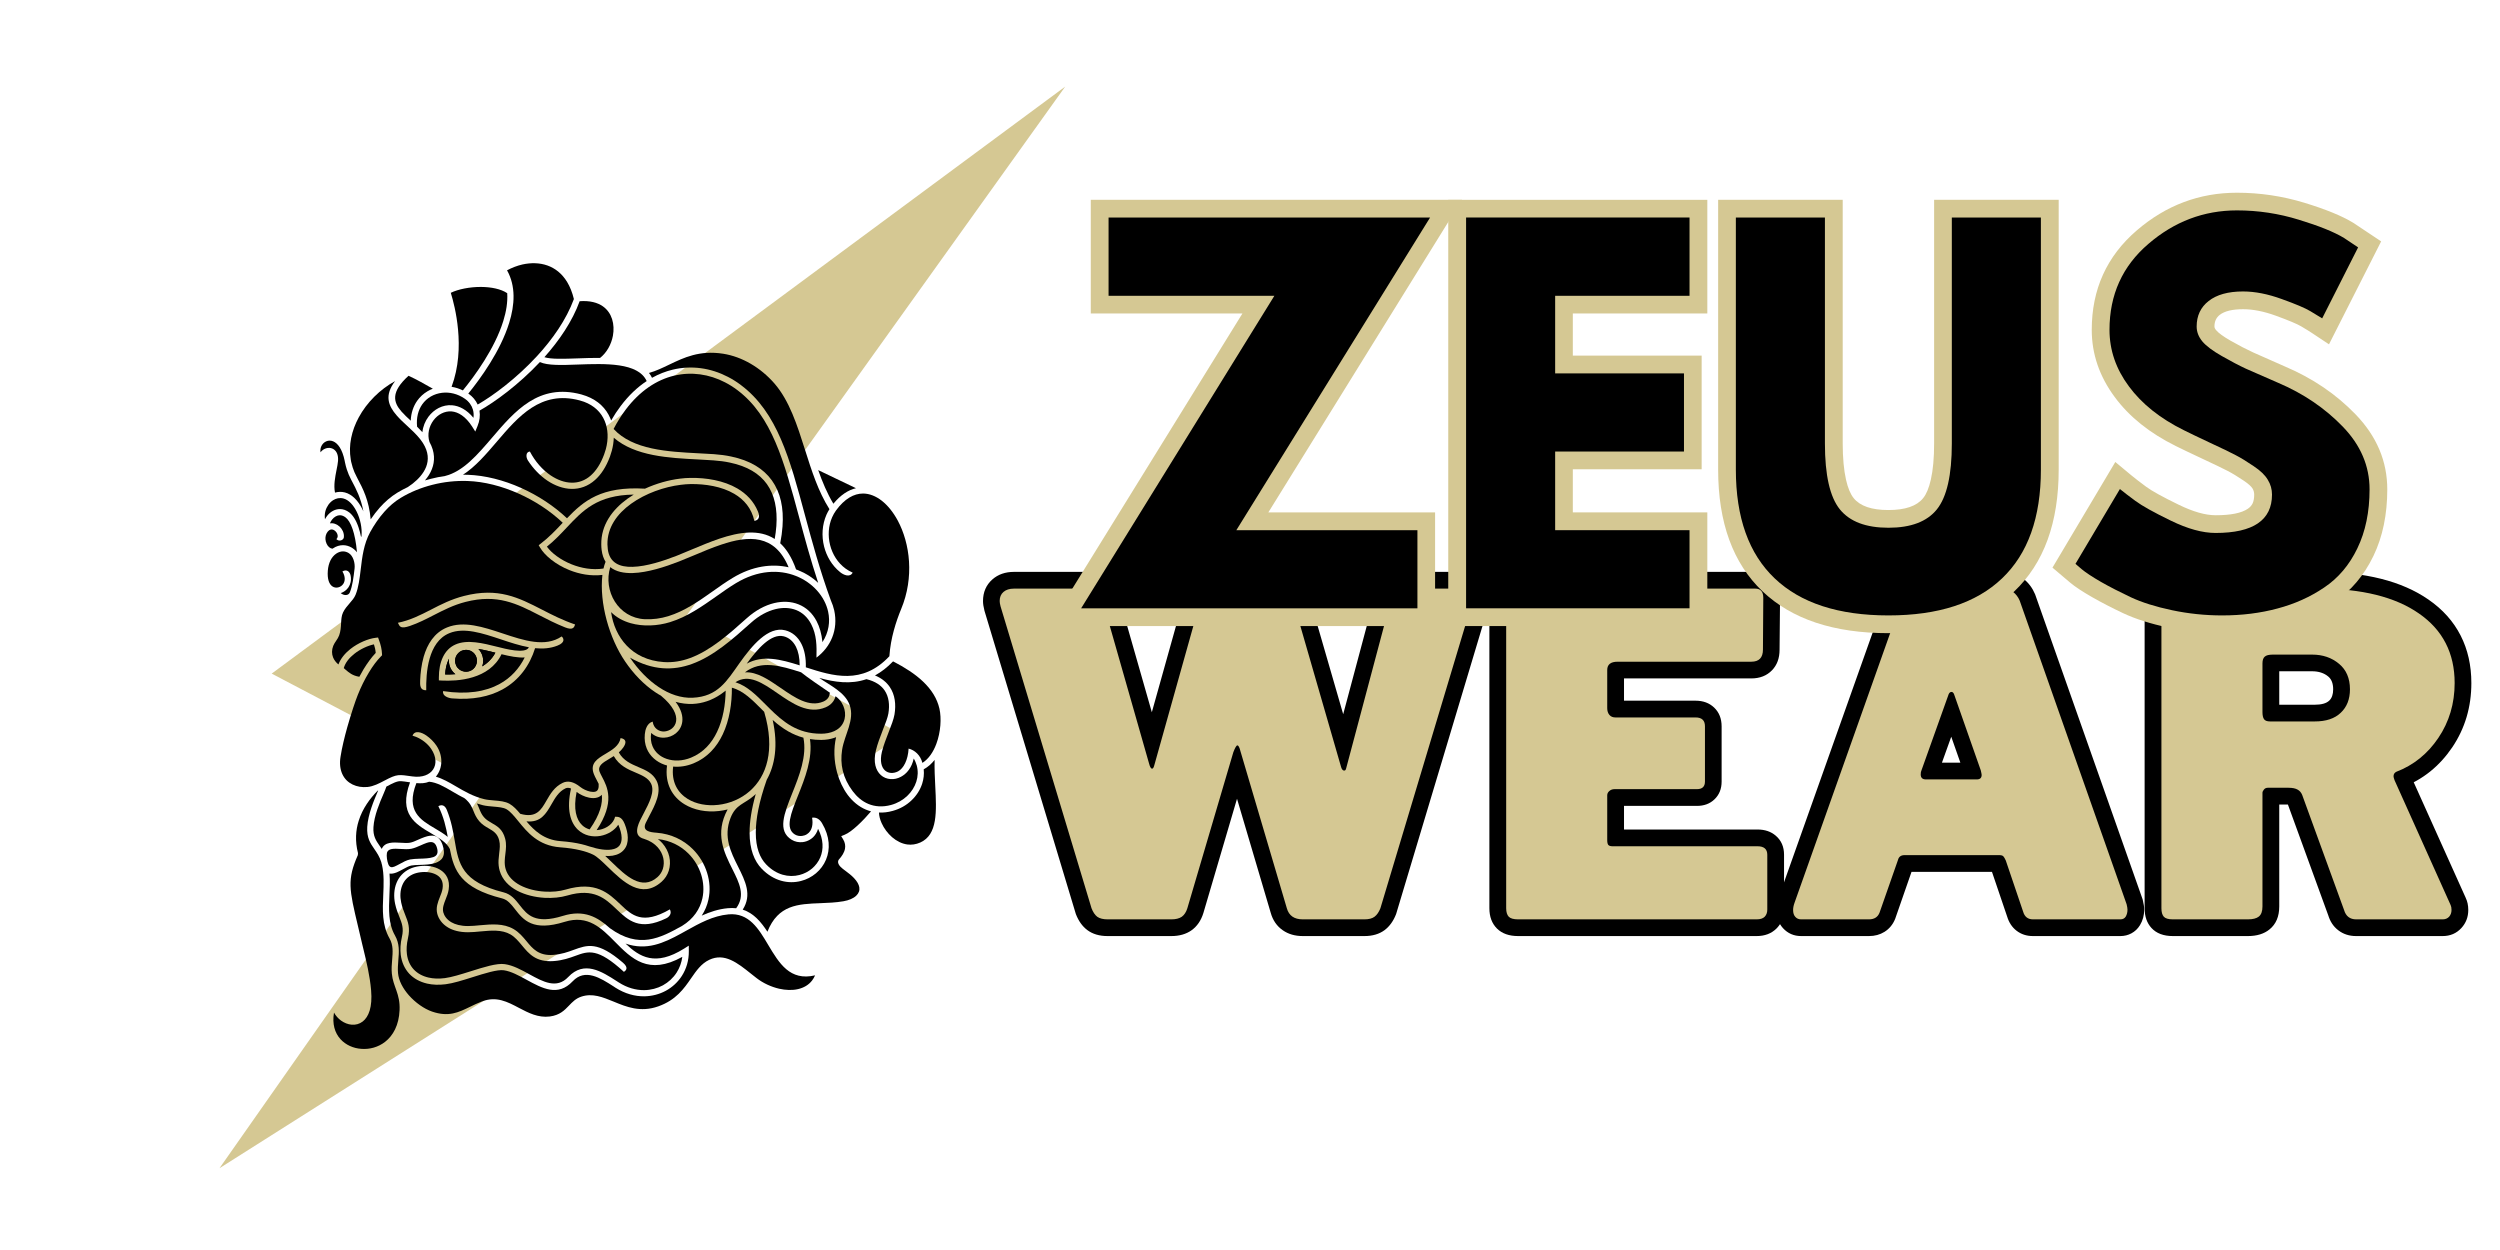
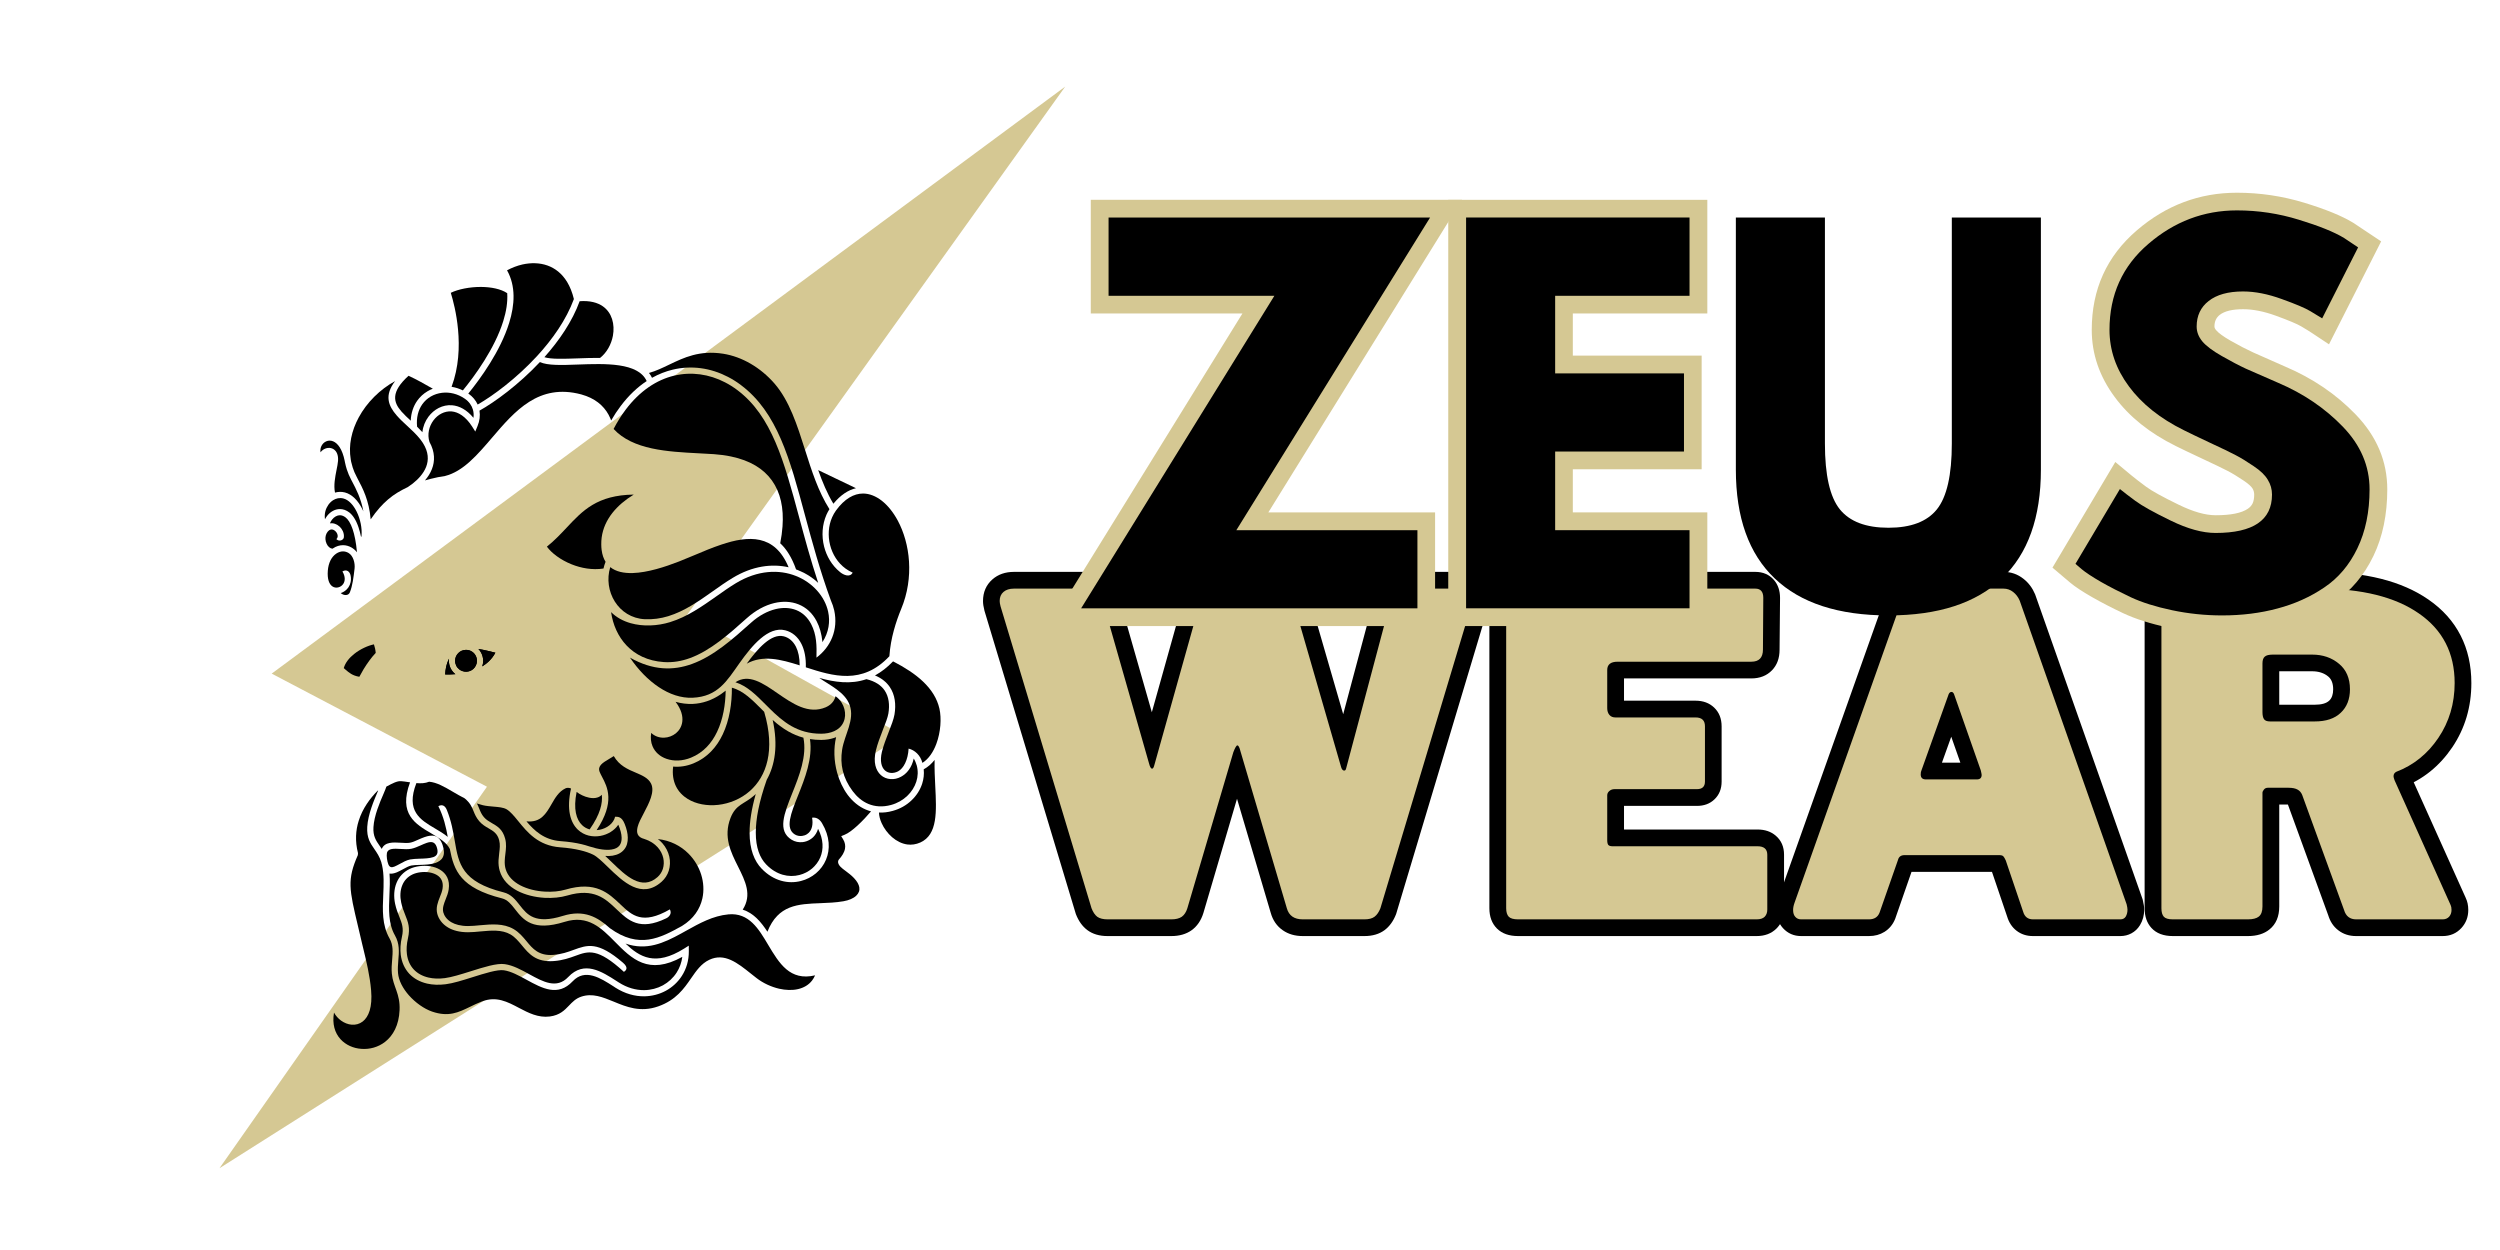
<svg xmlns="http://www.w3.org/2000/svg" version="1.2" preserveAspectRatio="xMidYMid meet" height="150" viewBox="0 0 224.88 112.5" zoomAndPan="magnify" width="300">
  <defs>
    <clipPath id="ec938ae6a1">
      <path d="M 19 7 L 96 7 L 96 106 L 19 106 Z M 19 7" />
    </clipPath>
    <clipPath id="05a0d48978">
      <path d="M 61.062 -10.234 L 108.145 14.133 L 52.203 122.223 L 5.121 97.855 Z M 61.062 -10.234" />
    </clipPath>
    <clipPath id="7969e0d549">
      <path d="M 61.062 -10.234 L 108.145 14.133 L 52.203 122.223 L 5.121 97.855 Z M 61.062 -10.234" />
    </clipPath>
    <clipPath id="eac527b26d">
      <path d="M 61.043 -10.199 L 108.129 14.172 L 52.316 122.02 L 5.23 97.648 Z M 61.043 -10.199" />
    </clipPath>
    <clipPath id="e1ec3aadee">
      <path d="M 29.883 71.141 L 36 71.141 L 36 94.41 L 29.883 94.41 Z M 29.883 71.141" />
    </clipPath>
    <clipPath id="5f54333b10">
      <path d="M 78.668 59.391 L 84.594 59.391 L 84.594 69.59 L 78.668 69.59 Z M 78.668 59.391" />
    </clipPath>
    <clipPath id="180bca3d48">
      <path d="M 79 68 L 84.711 68 L 84.711 77 L 79 77 Z M 79 68" />
    </clipPath>
    <clipPath id="44616e8ae5">
      <path d="M 42 23.621 L 52 23.621 L 52 37 L 42 37 Z M 42 23.621" />
    </clipPath>
    <clipPath id="00fa87cb5a">
      <path d="M 28.711 39 L 33 39 L 33 47 L 28.711 47 Z M 28.711 39" />
    </clipPath>
  </defs>
  <g id="e5b2e39918">
    <g clip-path="url(#ec938ae6a1)" clip-rule="nonzero">
      <g clip-path="url(#05a0d48978)" clip-rule="nonzero">
        <g clip-path="url(#7969e0d549)" clip-rule="nonzero">
          <g clip-path="url(#eac527b26d)" clip-rule="nonzero">
            <path d="M 95.809 7.793 L 24.391 60.625 L 43.766 70.805 L 19.695 105.137 L 81.215 66.18 L 61.773 55.344 L 95.809 7.793" style="stroke:none;fill-rule:nonzero;fill:#d5c893;fill-opacity:1;" />
          </g>
        </g>
      </g>
    </g>
    <path d="M 34.891 77.789 C 35.008 78.086 35.207 78.086 35.434 77.996 C 35.578 77.938 35.75 77.844 35.926 77.75 C 36.223 77.586 36.527 77.418 36.844 77.352 C 37.094 77.305 37.398 77.293 37.723 77.281 C 38.148 77.27 38.605 77.254 38.934 77.141 C 39.254 77.031 39.434 76.785 39.242 76.223 C 39.07 75.723 38.723 75.73 38.336 75.863 C 38.152 75.926 37.98 76.004 37.805 76.082 C 37.52 76.207 37.238 76.332 36.969 76.387 C 36.672 76.449 36.332 76.426 35.992 76.406 C 35.422 76.371 34.848 76.336 34.762 76.781 C 34.711 77.039 34.781 77.516 34.891 77.789" style="stroke:none;fill-rule:nonzero;fill:#000000;fill-opacity:1;" />
    <path d="M 66.129 61.402 C 67.191 61.742 68 62.559 68.863 63.426 C 68.973 63.535 69.082 63.645 69.195 63.754 L 69.203 63.762 L 69.199 63.762 C 69.785 64.34 70.414 64.918 71.16 65.344 C 71.898 65.762 72.766 66.039 73.848 66.035 C 74.645 66.031 75.523 65.77 75.863 64.973 C 75.941 64.797 75.984 64.605 75.996 64.414 C 76.02 64.02 75.914 63.605 75.695 63.254 C 75.555 63.023 75.367 62.82 75.141 62.66 C 75.102 62.816 75.039 62.957 74.961 63.078 C 74.793 63.344 74.547 63.527 74.262 63.652 C 72.703 64.316 71.281 63.336 69.895 62.379 C 68.59 61.48 67.324 60.609 66.129 61.402" style="stroke:none;fill-rule:nonzero;fill:#000000;fill-opacity:1;" />
    <path d="M 62.344 68.707 C 61.73 68.957 61.102 69.047 60.523 68.992 C 60.352 70.367 60.922 71.348 61.836 71.906 C 62.586 72.367 63.574 72.551 64.578 72.438 C 65.59 72.324 66.617 71.91 67.441 71.18 C 68.914 69.871 69.746 67.539 68.715 64.062 C 68.633 63.98 68.551 63.898 68.469 63.816 C 67.617 62.961 66.816 62.16 65.809 61.891 C 65.82 63.277 65.598 64.809 64.984 66.098 C 64.441 67.242 63.598 68.195 62.344 68.707" style="stroke:none;fill-rule:nonzero;fill:#000000;fill-opacity:1;" />
    <path d="M 60.742 63.164 C 61.258 63.844 61.414 64.461 61.344 64.969 C 61.285 65.402 61.066 65.754 60.766 66 C 60.469 66.238 60.09 66.379 59.711 66.391 C 59.293 66.406 58.875 66.273 58.547 65.961 C 58.477 66.414 58.523 66.816 58.664 67.152 C 58.777 67.426 58.945 67.66 59.16 67.852 C 59.375 68.047 59.637 68.195 59.934 68.297 C 60.578 68.52 61.363 68.504 62.133 68.188 C 63.242 67.734 63.996 66.883 64.48 65.859 C 65.016 64.734 65.234 63.398 65.25 62.156 C 65.109 62.27 64.961 62.383 64.812 62.484 C 63.988 63.043 63.141 63.312 62.301 63.352 C 61.773 63.375 61.254 63.309 60.742 63.164" style="stroke:none;fill-rule:nonzero;fill:#000000;fill-opacity:1;" />
    <path d="M 38.562 70.355 C 38.207 70.5 37.812 70.516 37.414 70.48 C 36.434 72.996 37.781 73.789 39.066 74.547 C 39.48 74.789 39.891 75.031 40.238 75.32 C 40.082 74.453 39.875 73.523 39.391 72.555 C 39.77 72.348 40.016 72.551 40.156 72.898 C 40.559 73.891 40.719 74.82 40.867 75.68 C 41.215 77.738 41.496 79.367 45.254 80.309 C 45.945 80.48 46.324 80.969 46.727 81.48 C 47.375 82.309 48.082 83.215 50.598 82.43 C 52.512 81.832 53.742 82.551 54.828 83.535 C 57.449 85.434 59.344 84.434 61.332 83.328 C 62.359 82.699 62.945 81.805 63.156 80.848 C 63.309 80.148 63.262 79.41 63.047 78.715 C 62.828 78.016 62.438 77.359 61.902 76.824 C 61.211 76.129 60.27 75.637 59.148 75.516 C 59.297 75.629 59.43 75.754 59.551 75.887 C 59.871 76.25 60.078 76.668 60.176 77.094 C 60.273 77.523 60.254 77.965 60.129 78.367 C 60.012 78.738 59.797 79.078 59.492 79.352 C 57.68 80.969 56.012 79.355 54.648 78.031 C 54.145 77.543 53.688 77.098 53.32 76.918 C 53.012 76.77 52.633 76.633 52.152 76.52 C 51.664 76.402 51.074 76.312 50.355 76.258 C 48.379 76.113 47.391 74.898 46.574 73.891 C 46.207 73.441 45.875 73.035 45.527 72.832 C 45.242 72.668 44.801 72.633 44.348 72.594 C 44.031 72.566 43.711 72.543 43.398 72.469 C 43.215 72.422 43.035 72.371 42.863 72.312 C 42.945 72.473 43.012 72.629 43.074 72.785 C 43.176 73.043 43.281 73.297 43.492 73.543 C 43.699 73.785 43.957 73.934 44.207 74.078 C 44.707 74.363 45.184 74.641 45.406 75.488 C 45.531 75.965 45.48 76.398 45.422 76.867 C 45.398 77.055 45.375 77.25 45.367 77.438 C 45.352 77.723 45.379 77.984 45.449 78.219 C 45.637 78.859 46.125 79.34 46.75 79.672 C 47.402 80.016 48.199 80.203 48.98 80.246 C 49.648 80.285 50.301 80.223 50.832 80.066 C 53.543 79.266 54.707 80.375 55.785 81.402 C 56.812 82.379 57.746 83.273 60.227 81.844 C 60.426 82.203 60.188 82.508 59.906 82.645 C 57.504 83.812 56.496 82.852 55.398 81.805 C 54.434 80.887 53.391 79.891 50.988 80.598 C 50.398 80.773 49.68 80.844 48.953 80.805 C 48.094 80.754 47.215 80.547 46.488 80.164 C 45.738 79.766 45.152 79.18 44.914 78.375 C 44.828 78.082 44.789 77.758 44.809 77.406 C 44.824 77.188 44.848 76.992 44.867 76.801 C 44.918 76.387 44.965 76 44.867 75.629 C 44.707 75.004 44.324 74.789 43.93 74.559 C 43.637 74.391 43.336 74.219 43.07 73.906 C 42.797 73.586 42.676 73.293 42.555 72.996 C 42.41 72.633 42.258 72.262 41.762 71.852 C 41.383 71.66 41.027 71.453 40.688 71.254 C 39.934 70.812 39.254 70.414 38.562 70.355" style="stroke:none;fill-rule:nonzero;fill:#000000;fill-opacity:1;" />
    <g clip-path="url(#e1ec3aadee)" clip-rule="nonzero">
      <path d="M 33.977 71.145 C 33.957 71.156 33.938 71.16 33.918 71.172 C 33.258 71.84 32.57 72.754 32.223 73.871 C 31.953 74.723 31.883 75.695 32.16 76.781 L 32.145 76.961 C 31.168 79.184 31.367 80.027 32.168 83.395 C 32.27 83.816 32.379 84.285 32.527 84.922 C 32.574 85.113 32.613 85.285 32.66 85.473 C 32.895 86.441 33.23 87.816 33.34 89.125 C 33.473 90.648 33.117 91.523 32.586 91.934 C 32.289 92.164 31.941 92.25 31.594 92.223 C 31.258 92.195 30.926 92.062 30.637 91.855 C 30.379 91.668 30.156 91.418 30 91.133 C 29.82 92.164 30.082 92.969 30.578 93.52 C 31.055 94.047 31.746 94.352 32.473 94.398 C 33.207 94.453 33.977 94.25 34.598 93.766 C 35.316 93.207 35.844 92.27 35.902 90.91 C 35.969 89.43 35.312 88.797 35.207 87.633 C 35.164 87.191 35.199 86.777 35.234 86.375 C 35.289 85.703 35.344 85.059 35 84.461 C 34.312 83.258 34.371 81.898 34.434 80.527 C 34.473 79.617 34.512 78.703 34.324 77.863 C 34.312 77.824 34.301 77.785 34.289 77.738 C 34.277 77.695 34.266 77.648 34.258 77.602 C 34.105 77.102 33.867 76.758 33.645 76.434 C 33.27 75.895 32.934 75.41 32.992 74.414 C 33.062 73.277 33.602 72.023 33.938 71.234 L 33.977 71.145" style="stroke:none;fill-rule:nonzero;fill:#000000;fill-opacity:1;" />
    </g>
    <path d="M 34.805 70.746 L 34.715 70.793 C 34.668 70.953 34.57 71.176 34.453 71.457 C 34.125 72.211 33.609 73.406 33.551 74.445 C 33.5 75.25 33.785 75.66 34.102 76.117 C 34.168 76.207 34.23 76.301 34.297 76.402 C 34.574 75.762 35.305 75.805 36.027 75.848 C 36.328 75.867 36.629 75.887 36.859 75.84 C 37.07 75.801 37.324 75.688 37.582 75.57 C 37.777 75.484 37.977 75.398 38.156 75.336 C 38.828 75.102 39.445 75.102 39.77 76.039 C 40.102 77.012 39.738 77.457 39.113 77.668 C 38.715 77.809 38.207 77.824 37.738 77.84 C 37.441 77.848 37.156 77.859 36.953 77.898 C 36.727 77.945 36.457 78.094 36.195 78.238 C 36.008 78.34 35.828 78.438 35.641 78.516 C 35.41 78.605 35.191 78.656 34.996 78.621 C 35.047 79.258 35.02 79.902 34.988 80.551 C 34.934 81.84 34.875 83.125 35.484 84.184 C 35.914 84.938 35.855 85.664 35.789 86.422 C 35.758 86.805 35.727 87.199 35.762 87.582 C 35.824 88.266 36.207 88.969 36.734 89.57 C 37.332 90.246 38.105 90.789 38.816 91.039 C 40.309 91.555 41.199 91.117 42.227 90.621 C 42.562 90.457 42.91 90.285 43.32 90.129 C 44.609 89.633 45.609 90.16 46.656 90.715 C 47.5 91.156 48.375 91.617 49.426 91.484 C 50.32 91.367 50.746 90.922 51.141 90.512 C 51.457 90.18 51.762 89.863 52.254 89.699 C 53.262 89.363 54.172 89.738 55.176 90.148 C 56.309 90.617 57.574 91.141 59.18 90.574 C 60.777 90.012 61.5 88.973 62.129 88.059 C 62.613 87.359 63.047 86.73 63.773 86.383 C 65.148 85.73 66.32 86.664 67.535 87.637 C 67.707 87.773 67.883 87.914 68.035 88.031 C 68.621 88.484 69.34 88.816 70.059 88.984 C 70.648 89.117 71.242 89.141 71.762 89.02 C 72.27 88.902 72.711 88.656 73.027 88.246 C 73.133 88.109 73.223 87.953 73.297 87.781 C 71.031 88.316 70.066 86.695 69.074 85.035 C 68.219 83.594 67.344 82.121 65.5 82.293 C 64.105 82.422 62.891 83.098 61.707 83.758 L 61.602 83.816 C 61.484 83.887 61.359 83.957 61.23 84.023 C 59.668 84.879 58.129 85.578 56.238 84.922 C 57.504 86.133 58.914 87 61.508 85.375 L 61.93 85.109 L 61.934 85.609 C 61.941 86.449 61.711 87.203 61.309 87.828 C 60.949 88.391 60.453 88.848 59.867 89.168 C 59.285 89.484 58.617 89.66 57.914 89.668 C 57.074 89.676 56.184 89.434 55.332 88.891 L 55.16 88.777 C 53.973 88.016 52.598 87.133 51.48 88.316 C 50.156 89.727 48.746 88.953 47.316 88.172 C 46.629 87.797 45.941 87.418 45.285 87.324 C 44.707 87.242 43.574 87.598 42.449 87.953 C 41.578 88.227 40.715 88.5 40.047 88.582 C 39.441 88.66 38.879 88.637 38.379 88.523 C 37.727 88.371 37.18 88.07 36.77 87.633 C 36.363 87.191 36.098 86.621 36.008 85.941 C 35.949 85.453 35.977 84.91 36.113 84.32 C 36.293 83.543 36.109 83.094 35.891 82.539 C 35.754 82.203 35.605 81.832 35.5 81.344 C 35.363 80.695 35.395 80.031 35.629 79.457 C 35.844 78.93 36.23 78.484 36.812 78.203 C 37.312 77.965 38.008 77.863 38.641 77.961 C 38.965 78.008 39.273 78.109 39.539 78.27 C 39.812 78.434 40.043 78.66 40.188 78.961 C 40.332 79.258 40.387 79.625 40.32 80.059 C 40.273 80.375 40.16 80.66 40.047 80.941 C 39.891 81.34 39.738 81.723 39.836 82.109 C 39.914 82.398 40.129 82.754 40.566 83.004 C 40.91 83.203 41.395 83.344 42.059 83.344 C 42.414 83.344 42.777 83.309 43.145 83.273 C 44.172 83.18 45.242 83.082 46.164 83.617 C 46.66 83.906 46.996 84.312 47.332 84.715 C 47.879 85.383 48.426 86.039 49.734 85.941 C 50.484 85.883 51.047 85.68 51.547 85.496 C 52.816 85.031 53.734 84.695 56.012 86.648 C 56.551 87.113 56.262 87.355 56.094 87.469 C 53.727 85.293 52.902 85.594 51.738 86.02 C 51.203 86.215 50.598 86.434 49.777 86.496 C 48.18 86.617 47.543 85.848 46.902 85.07 C 46.598 84.707 46.293 84.336 45.883 84.098 C 45.113 83.652 44.137 83.742 43.195 83.828 C 42.801 83.867 42.414 83.902 42.059 83.902 C 41.289 83.902 40.711 83.734 40.285 83.488 C 39.699 83.148 39.406 82.66 39.297 82.25 C 39.152 81.688 39.34 81.219 39.527 80.738 C 39.629 80.488 39.73 80.234 39.77 79.977 C 39.82 79.66 39.781 79.402 39.684 79.203 C 39.59 79.008 39.438 78.855 39.25 78.746 C 39.051 78.629 38.812 78.551 38.559 78.512 C 38.031 78.43 37.457 78.512 37.059 78.703 C 36.605 78.922 36.309 79.266 36.145 79.672 C 35.953 80.133 35.93 80.684 36.047 81.227 C 36.141 81.672 36.281 82.02 36.406 82.332 C 36.664 82.977 36.875 83.5 36.656 84.445 C 36.535 84.973 36.508 85.449 36.562 85.871 C 36.633 86.43 36.848 86.898 37.18 87.254 C 37.512 87.605 37.961 87.855 38.504 87.98 C 38.941 88.082 39.438 88.102 39.977 88.031 C 40.586 87.953 41.434 87.688 42.281 87.422 C 43.469 87.047 44.66 86.668 45.367 86.773 C 46.117 86.879 46.852 87.281 47.582 87.684 C 48.824 88.363 50.043 89.031 51.078 87.934 C 52.512 86.414 54.094 87.43 55.457 88.309 L 55.633 88.422 C 56.387 88.906 57.172 89.117 57.91 89.113 C 58.52 89.105 59.098 88.953 59.602 88.68 C 60.102 88.402 60.531 88.012 60.84 87.527 C 61.102 87.117 61.281 86.641 61.348 86.117 C 58.293 87.809 56.793 86.289 55.273 84.75 C 54.074 83.535 52.863 82.309 50.762 82.965 C 47.883 83.863 47.047 82.797 46.285 81.82 C 45.949 81.387 45.625 80.977 45.117 80.852 C 41.398 79.918 40.793 78.367 40.426 76.41 C 40.137 75.82 39.469 75.43 38.785 75.023 C 37.316 74.164 35.785 73.262 36.844 70.41 C 36.789 70.402 36.734 70.395 36.684 70.387 C 36.453 70.352 36.227 70.316 36.031 70.305 C 35.68 70.281 35.262 70.504 34.805 70.746" style="stroke:none;fill-rule:nonzero;fill:#000000;fill-opacity:1;" />
    <path d="M 32.438 48.34 C 32.449 48.309 32.461 48.273 32.477 48.242 C 32.539 47.535 32.371 46.719 32.043 46.055 C 31.746 45.453 31.324 44.984 30.844 44.863 C 30.512 44.777 30.188 44.848 29.914 45.023 C 29.75 45.129 29.605 45.273 29.488 45.438 C 29.371 45.609 29.277 45.801 29.223 46.016 C 29.164 46.242 29.152 46.484 29.188 46.734 C 29.246 46.621 29.312 46.52 29.383 46.426 C 29.527 46.242 29.699 46.09 29.895 45.984 C 30.09 45.875 30.312 45.816 30.539 45.816 C 30.82 45.816 31.105 45.914 31.379 46.121 C 31.688 46.363 31.977 46.785 32.203 47.449 C 32.289 47.703 32.371 48 32.438 48.34" style="stroke:none;fill-rule:nonzero;fill:#000000;fill-opacity:1;" />
    <path d="M 32.062 49.699 L 32.066 49.68 C 31.984 48.801 31.848 48.133 31.676 47.625 C 31.488 47.074 31.266 46.738 31.035 46.562 C 30.867 46.434 30.695 46.375 30.535 46.371 C 30.406 46.371 30.277 46.406 30.16 46.473 C 30.035 46.539 29.922 46.641 29.824 46.766 C 29.746 46.863 29.684 46.98 29.633 47.102 C 29.789 47.078 29.945 47.094 30.09 47.145 C 30.246 47.199 30.391 47.289 30.512 47.402 C 30.633 47.516 30.727 47.652 30.797 47.805 C 30.875 47.98 30.91 48.176 30.887 48.363 C 30.859 48.609 30.461 48.781 30.215 48.523 C 30.359 48.387 30.359 48.195 30.285 48.031 C 30.25 47.949 30.195 47.871 30.129 47.809 C 30.062 47.746 29.992 47.699 29.914 47.672 C 29.766 47.621 29.594 47.656 29.441 47.84 C 29.277 48.039 29.215 48.289 29.23 48.531 C 29.242 48.676 29.277 48.82 29.34 48.949 C 29.398 49.074 29.477 49.18 29.57 49.254 C 29.656 49.328 29.754 49.371 29.863 49.383 C 29.875 49.375 29.883 49.367 29.895 49.363 C 30.199 49.156 30.512 49.066 30.809 49.066 C 31.086 49.066 31.348 49.145 31.578 49.277 C 31.762 49.387 31.93 49.527 32.062 49.699" style="stroke:none;fill-rule:nonzero;fill:#000000;fill-opacity:1;" />
    <g clip-path="url(#5f54333b10)" clip-rule="nonzero">
      <path d="M 83.004 61.332 C 82.293 60.656 81.371 60.066 80.316 59.523 C 79.777 60.082 79.234 60.496 78.688 60.789 C 79.285 61.035 79.719 61.391 80.016 61.824 C 80.492 62.523 80.594 63.398 80.445 64.301 C 80.371 64.734 80.156 65.289 79.918 65.895 C 79.695 66.473 79.449 67.098 79.312 67.668 C 79.113 68.5 79.273 69.051 79.582 69.336 C 79.734 69.473 79.922 69.547 80.121 69.562 C 80.332 69.578 80.555 69.531 80.766 69.422 C 81.27 69.152 81.656 68.395 81.715 67.375 C 82.266 67.508 82.777 67.961 82.957 68.66 C 83.535 68.293 83.945 67.66 84.211 66.945 C 84.609 65.883 84.68 64.645 84.492 63.793 C 84.281 62.852 83.758 62.047 83.004 61.332" style="stroke:none;fill-rule:nonzero;fill:#000000;fill-opacity:1;" />
    </g>
    <g clip-path="url(#180bca3d48)" clip-rule="nonzero">
      <path d="M 84.113 70.746 C 84.074 69.973 84.035 69.18 84.055 68.391 C 83.781 68.742 83.457 69.031 83.074 69.238 C 83.121 69.676 83.07 70.109 82.938 70.523 C 82.758 71.086 82.426 71.609 81.973 72.035 C 81.52 72.469 80.945 72.801 80.285 72.98 C 79.852 73.102 79.438 73.148 79.047 73.129 C 79.055 73.43 79.141 73.762 79.289 74.086 C 79.496 74.547 79.824 74.996 80.23 75.348 C 80.629 75.691 81.105 75.938 81.609 76.004 C 81.98 76.051 82.375 76 82.77 75.824 C 84.336 75.117 84.23 73.047 84.113 70.746" style="stroke:none;fill-rule:nonzero;fill:#000000;fill-opacity:1;" />
    </g>
    <path d="M 41.598 35.137 C 42.656 33.844 44.461 31.387 45.234 28.898 C 45.5 28.047 45.641 27.195 45.59 26.387 C 45.016 26 44.141 25.832 43.238 25.824 C 42.223 25.82 41.191 26.023 40.512 26.352 C 40.707 26.996 41.031 28.199 41.164 29.66 C 41.309 31.211 41.238 33.051 40.582 34.812 C 40.926 34.867 41.27 34.973 41.598 35.137" style="stroke:none;fill-rule:nonzero;fill:#000000;fill-opacity:1;" />
    <g clip-path="url(#44616e8ae5)" clip-rule="nonzero">
      <path d="M 42.93 36.41 C 44.285 35.637 46.406 34.074 48.273 32.047 C 49.66 30.539 50.902 28.785 51.59 26.914 C 51.445 26.312 51.238 25.805 50.984 25.383 C 50.523 24.621 49.902 24.141 49.211 23.895 C 48.508 23.645 47.73 23.633 46.965 23.801 C 46.488 23.91 46.02 24.09 45.574 24.328 C 46.367 25.746 46.277 27.418 45.766 29.059 C 44.98 31.602 43.176 34.082 42.086 35.422 L 42.098 35.43 C 42.484 35.695 42.762 36.035 42.93 36.41" style="stroke:none;fill-rule:nonzero;fill:#000000;fill-opacity:1;" />
    </g>
    <path d="M 54.199 27.57 C 53.715 27.23 53.027 27.043 52.109 27.109 C 51.441 28.941 50.262 30.656 48.934 32.148 C 49.555 32.34 50.672 32.297 51.922 32.254 C 52.578 32.23 53.27 32.203 53.949 32.211 C 54.555 31.73 54.957 30.992 55.102 30.219 C 55.195 29.707 55.176 29.188 55.027 28.719 C 54.883 28.266 54.609 27.859 54.199 27.57" style="stroke:none;fill-rule:nonzero;fill:#000000;fill-opacity:1;" />
    <path d="M 71.242 71.391 C 71.863 69.84 72.582 68.047 72.246 66.391 C 71.746 66.258 71.301 66.062 70.887 65.828 C 70.367 65.531 69.906 65.176 69.48 64.793 C 69.984 67.078 69.688 68.867 68.945 70.184 C 68.246 72.172 67.961 73.723 67.961 74.926 C 67.957 76.301 68.332 77.211 68.891 77.793 C 69.809 78.754 70.93 78.996 71.887 78.75 C 72.309 78.645 72.695 78.441 73.02 78.172 C 73.34 77.898 73.602 77.555 73.77 77.156 C 74.066 76.441 74.062 75.551 73.566 74.594 C 73.52 74.758 73.457 74.902 73.375 75.031 C 73.238 75.254 73.059 75.43 72.852 75.555 C 72.648 75.684 72.422 75.762 72.191 75.789 C 71.844 75.832 71.484 75.762 71.188 75.578 C 69.891 74.781 70.504 73.246 71.242 71.391" style="stroke:none;fill-rule:nonzero;fill:#000000;fill-opacity:1;" />
    <g clip-path="url(#00fa87cb5a)" clip-rule="nonzero">
      <path d="M 31.152 42.246 C 31.09 42.047 31.035 41.848 30.996 41.648 L 30.992 41.637 C 30.98 41.582 30.973 41.527 30.961 41.473 C 30.746 40.414 30.336 39.891 29.922 39.719 C 29.711 39.633 29.5 39.637 29.316 39.715 C 29.129 39.789 28.973 39.938 28.875 40.129 C 28.789 40.293 28.754 40.492 28.785 40.707 C 28.852 40.617 28.93 40.543 29.016 40.48 C 29.156 40.387 29.32 40.324 29.477 40.312 C 29.648 40.297 29.82 40.336 29.969 40.434 C 30.227 40.602 30.402 40.938 30.363 41.48 C 30.344 41.723 30.289 41.996 30.227 42.301 C 30.105 42.926 29.953 43.68 30.09 44.336 C 30.371 44.254 30.676 44.242 30.98 44.32 C 31.633 44.488 32.176 45.07 32.543 45.809 C 32.578 45.879 32.609 45.953 32.645 46.023 C 32.426 44.844 31.996 44.027 31.609 43.293 L 31.543 43.172 C 31.383 42.867 31.254 42.559 31.152 42.246" style="stroke:none;fill-rule:nonzero;fill:#000000;fill-opacity:1;" />
    </g>
    <path d="M 76.406 63.445 C 76.891 64.797 75.945 66.102 75.73 67.48 C 75.531 68.781 75.781 70 76.68 71.203 C 77.062 71.715 77.535 72.121 78.09 72.352 C 78.68 72.598 79.367 72.656 80.141 72.445 C 80.707 72.289 81.199 72.004 81.59 71.633 C 81.973 71.27 82.254 70.828 82.406 70.355 C 82.559 69.887 82.578 69.383 82.449 68.898 C 82.387 68.684 82.301 68.469 82.176 68.266 C 82.004 69.082 81.551 69.633 81.027 69.91 C 80.723 70.074 80.391 70.145 80.082 70.117 C 79.758 70.094 79.453 69.973 79.207 69.75 C 78.758 69.336 78.516 68.602 78.77 67.543 C 78.914 66.938 79.168 66.289 79.398 65.691 C 79.625 65.117 79.832 64.586 79.895 64.211 C 80.023 63.441 79.941 62.707 79.555 62.137 C 79.238 61.676 78.711 61.316 77.918 61.125 C 76.492 61.613 75.062 61.398 73.672 61.012 C 74.621 61.676 75.992 62.293 76.406 63.445" style="stroke:none;fill-rule:nonzero;fill:#000000;fill-opacity:1;" />
-     <path d="M 74.629 62.344 L 74.598 62.324 C 73.977 61.902 72.559 60.938 72.039 60.508 C 70.176 59.906 68.43 59.395 66.98 60.512 C 68.059 60.438 69.121 61.172 70.211 61.922 C 71.473 62.789 72.766 63.684 74.043 63.141 C 74.23 63.059 74.391 62.941 74.492 62.781 C 74.566 62.664 74.613 62.52 74.629 62.344" style="stroke:none;fill-rule:nonzero;fill:#000000;fill-opacity:1;" />
    <path d="M 66.359 77.98 C 67.027 79.32 67.637 80.535 66.785 81.867 C 67.77 82.184 68.43 82.969 69.008 83.855 C 69.969 81.43 71.758 81.363 73.789 81.285 C 74.457 81.258 75.152 81.234 75.852 81.113 C 76.348 81.027 76.75 80.852 77 80.613 C 77.113 80.504 77.195 80.387 77.242 80.258 C 77.289 80.133 77.301 80 77.277 79.852 C 77.234 79.605 77.082 79.324 76.801 79.027 C 76.559 78.77 76.285 78.566 76.055 78.395 C 75.684 78.121 75.398 77.906 75.363 77.586 C 75.355 77.52 75.391 77.414 75.434 77.363 C 75.703 77.07 75.922 76.738 75.988 76.391 C 76.039 76.121 76 75.832 75.82 75.535 L 75.648 75.254 L 75.953 75.129 C 76.281 75 76.695 74.684 77.109 74.305 C 77.559 73.895 77.996 73.418 78.332 73.023 C 78.176 72.98 78.023 72.93 77.875 72.867 C 77.223 72.594 76.672 72.125 76.23 71.539 C 75.805 70.961 75.48 70.27 75.281 69.535 C 74.992 68.484 74.953 67.348 75.191 66.344 C 75.125 66.371 75.059 66.395 74.988 66.418 C 74.664 66.527 74.285 66.59 73.852 66.594 C 73.492 66.594 73.152 66.566 72.836 66.516 C 73.098 68.258 72.383 70.047 71.762 71.598 C 71.117 73.215 70.582 74.551 71.477 75.102 C 71.668 75.219 71.898 75.262 72.125 75.234 C 72.277 75.215 72.43 75.164 72.559 75.082 C 73.062 74.773 73.125 74.133 73.027 73.594 C 73.418 73.531 73.719 73.742 73.922 74.086 C 74.641 75.293 74.668 76.449 74.281 77.371 C 74.082 77.852 73.766 78.266 73.375 78.598 C 72.988 78.922 72.523 79.164 72.023 79.289 C 70.891 79.582 69.562 79.301 68.484 78.176 C 67.836 77.5 67.402 76.461 67.402 74.926 C 67.402 73.977 67.57 72.836 67.957 71.461 C 67.906 71.508 67.859 71.551 67.809 71.598 C 66.922 72.383 66.172 72.375 65.688 73.613 C 65.023 75.316 65.723 76.711 66.359 77.98" style="stroke:none;fill-rule:nonzero;fill:#000000;fill-opacity:1;" />
    <path d="M 56.695 56.086 C 56.027 55.895 55.418 55.57 54.938 55.09 C 55.254 57.324 56.777 59.387 59.676 59.586 C 60.5 59.641 61.285 59.504 62.031 59.23 C 63.863 58.566 65.531 57.09 67.164 55.625 C 67.938 54.934 68.789 54.477 69.617 54.277 C 70.387 54.094 71.145 54.125 71.805 54.391 C 72.473 54.656 73.043 55.156 73.434 55.902 C 73.703 56.414 73.887 57.043 73.961 57.793 C 74.531 56.906 74.668 55.945 74.473 55.055 C 74.324 54.363 73.977 53.715 73.48 53.156 C 72.98 52.598 72.332 52.137 71.582 51.84 C 70.074 51.238 68.145 51.293 66.168 52.488 C 65.582 52.844 65.004 53.25 64.422 53.664 C 63.133 54.57 61.812 55.508 60.246 55.992 C 59.105 56.344 57.812 56.402 56.695 56.086" style="stroke:none;fill-rule:nonzero;fill:#000000;fill-opacity:1;" />
    <path d="M 72.074 57.961 C 72.344 58.5 72.488 59.203 72.465 60.059 C 74.91 60.852 77.539 61.664 79.984 59.062 C 80.039 58.234 80.191 57.449 80.383 56.742 C 80.582 56.004 80.824 55.348 81.043 54.816 C 82.234 51.957 81.844 48.906 80.734 46.844 C 80.332 46.098 79.836 45.484 79.293 45.059 C 78.766 44.652 78.191 44.418 77.613 44.418 C 76.801 44.418 75.953 44.879 75.176 45.949 C 75.039 46.141 74.926 46.34 74.832 46.555 C 74.492 47.324 74.438 48.219 74.648 49.055 C 74.859 49.887 75.332 50.656 76.047 51.176 C 76.242 51.316 76.453 51.438 76.68 51.539 C 76.438 52 75.855 51.75 75.539 51.484 C 74.812 50.891 74.332 50.07 74.109 49.191 C 73.867 48.238 73.934 47.215 74.32 46.328 C 74.398 46.156 74.488 45.984 74.59 45.824 C 73.578 44.23 72.98 42.344 72.391 40.48 C 71.688 38.266 70.992 36.078 69.648 34.523 C 69.027 33.809 68.297 33.199 67.496 32.734 C 66.723 32.285 65.887 31.973 65.027 31.836 C 62.902 31.504 61.488 32.184 60.172 32.816 C 59.566 33.105 58.98 33.391 58.348 33.566 C 58.453 33.699 58.543 33.844 58.621 34.004 C 59.227 33.664 59.852 33.422 60.48 33.27 C 62.168 32.863 63.898 33.113 65.445 33.914 C 65.855 34.125 66.25 34.371 66.629 34.66 C 69.898 37.117 71.02 41.277 72.391 46.383 C 73.031 48.754 73.727 51.332 74.715 54.031 C 74.848 54.324 74.949 54.625 75.02 54.934 C 75.398 56.676 74.707 58.223 73.422 59.188 C 73.449 58.133 73.445 57.125 72.938 56.16 C 72.613 55.539 72.145 55.125 71.598 54.906 C 71.043 54.688 70.406 54.66 69.746 54.82 C 69.004 55 68.238 55.41 67.539 56.039 C 65.863 57.543 64.152 59.055 62.223 59.754 C 60.535 60.367 58.703 60.359 56.633 59.184 L 56.66 59.219 C 57.375 60.27 58.258 61.195 59.23 61.84 C 60.184 62.477 61.227 62.844 62.277 62.797 C 64.551 62.691 65.355 61.289 66.488 59.691 C 67.605 58.117 69.078 56.336 70.613 56.727 C 71.23 56.883 71.746 57.301 72.074 57.961" style="stroke:none;fill-rule:nonzero;fill:#000000;fill-opacity:1;" />
    <path d="M 71.91 59.883 C 71.91 59.195 71.789 58.637 71.578 58.211 C 71.32 57.703 70.938 57.387 70.48 57.27 C 69.355 56.984 68.133 58.371 67.145 59.73 C 68.59 58.926 70.203 59.34 71.91 59.883" style="stroke:none;fill-rule:nonzero;fill:#000000;fill-opacity:1;" />
    <path d="M 54.254 51.168 C 54.301 50.957 54.363 50.754 54.441 50.562 C 54.266 50.281 54.141 49.926 54.086 49.492 C 54.066 49.336 54.055 49.172 54.055 49.004 C 54.027 47.277 55.02 45.887 56.422 44.879 C 56.602 44.75 56.785 44.629 56.977 44.512 C 53.688 44.559 52.383 45.949 50.957 47.469 C 50.414 48.047 49.852 48.645 49.16 49.199 C 49.582 49.777 50.391 50.391 51.383 50.789 C 52.25 51.137 53.254 51.32 54.254 51.168" style="stroke:none;fill-rule:nonzero;fill:#000000;fill-opacity:1;" />
    <path d="M 57.98 55.73 C 58.684 55.762 59.41 55.664 60.082 55.457 C 61.562 55 62.848 54.094 64.102 53.207 C 64.695 52.785 65.281 52.371 65.879 52.012 C 67.66 50.93 69.418 50.715 70.914 51.055 C 69.668 48.047 67.301 48.191 64.855 49.016 C 64.043 49.285 63.219 49.633 62.426 49.969 C 61.953 50.168 61.488 50.363 61.047 50.535 C 59.812 51.016 58.227 51.535 56.891 51.574 C 56.086 51.598 55.371 51.453 54.863 51.039 C 54.207 53.172 55.574 55.613 57.98 55.73" style="stroke:none;fill-rule:nonzero;fill:#000000;fill-opacity:1;" />
    <path d="M 70.367 47.379 C 70.332 47.859 70.266 48.363 70.16 48.895 C 70.723 49.414 71.207 50.176 71.586 51.246 C 71.652 51.27 71.723 51.297 71.785 51.324 C 72.469 51.594 73.074 51.984 73.578 52.457 C 72.891 50.379 72.355 48.387 71.855 46.527 C 70.508 41.523 69.41 37.445 66.297 35.105 C 65.945 34.84 65.574 34.605 65.191 34.41 C 63.758 33.668 62.164 33.438 60.609 33.809 C 59.047 34.184 57.527 35.172 56.246 36.875 C 55.863 37.387 55.5 37.961 55.164 38.605 C 56.898 40.492 60.043 40.652 62.816 40.797 C 63.301 40.82 63.77 40.844 64.199 40.875 C 64.75 40.914 65.266 40.984 65.742 41.086 C 67.441 41.441 68.656 42.18 69.418 43.25 C 70.184 44.32 70.488 45.711 70.367 47.379" style="stroke:none;fill-rule:nonzero;fill:#000000;fill-opacity:1;" />
-     <path d="M 69.664 48.508 C 69.734 48.105 69.785 47.715 69.812 47.34 C 69.922 45.801 69.648 44.531 68.965 43.574 C 68.285 42.617 67.184 41.957 65.629 41.633 C 65.18 41.535 64.688 41.473 64.16 41.434 C 63.703 41.402 63.25 41.379 62.789 41.352 C 60.113 41.215 57.109 41.059 55.18 39.395 C 55.168 39.777 55.109 40.172 55.004 40.562 C 54.957 40.738 54.902 40.914 54.836 41.094 C 54.484 42.039 54.023 42.727 53.496 43.195 C 52.855 43.77 52.121 44.016 51.367 44 C 50.629 43.984 49.879 43.711 49.191 43.25 C 48.535 42.805 47.93 42.18 47.449 41.438 C 47.266 41.152 47.246 40.672 47.629 40.637 C 48.102 41.539 48.766 42.289 49.504 42.789 C 50.105 43.191 50.75 43.43 51.379 43.441 C 51.992 43.457 52.598 43.254 53.125 42.781 C 53.586 42.367 53.996 41.754 54.312 40.898 C 54.371 40.742 54.422 40.582 54.465 40.422 C 54.707 39.52 54.68 38.621 54.355 37.867 C 54.039 37.117 53.43 36.504 52.504 36.16 C 52.379 36.117 52.246 36.074 52.105 36.035 C 48.621 35.109 46.594 37.477 44.648 39.758 C 43.676 40.895 42.723 42.008 41.605 42.727 C 41.746 42.723 41.887 42.727 42.027 42.73 C 43.617 42.785 45.273 43.215 46.82 43.906 C 48.371 44.598 49.816 45.551 50.969 46.645 C 52.477 45.07 54.066 43.75 57.988 43.98 C 59.016 43.512 60.117 43.203 61.137 43.078 C 61.453 43.035 61.77 43.016 62.074 43.012 C 63.496 42.988 65.07 43.242 66.301 43.961 C 67.113 44.438 67.777 45.113 68.156 46.039 C 68.34 46.488 68.262 46.812 67.832 46.879 C 67.582 45.742 66.902 44.957 66.02 44.441 C 64.887 43.777 63.418 43.547 62.086 43.566 C 61.809 43.57 61.516 43.594 61.207 43.633 C 59.719 43.816 58.043 44.402 56.746 45.332 C 55.48 46.238 54.586 47.48 54.609 48.996 C 54.613 49.129 54.621 49.273 54.641 49.426 C 54.797 50.668 55.719 51.051 56.875 51.016 C 58.129 50.984 59.656 50.48 60.848 50.016 C 61.293 49.84 61.746 49.652 62.207 49.453 C 63.016 49.113 63.852 48.766 64.676 48.484 C 66.488 47.875 68.266 47.609 69.664 48.508" style="stroke:none;fill-rule:nonzero;fill:#000000;fill-opacity:1;" />
    <path d="M 76.977 43.938 L 73.578 42.309 C 73.957 43.379 74.387 44.414 74.945 45.336 C 75.586 44.551 76.277 44.102 76.977 43.938" style="stroke:none;fill-rule:nonzero;fill:#000000;fill-opacity:1;" />
    <path d="M 40.34 59.469 C 40.34 59.715 40.398 59.949 40.5 60.156 C 40.602 60.355 40.746 60.535 40.922 60.676 C 40.586 60.703 40.27 60.707 40.004 60.703 C 40.027 60.223 40.121 59.754 40.312 59.363 L 40.352 59.285 C 40.344 59.348 40.34 59.41 40.34 59.469" style="stroke:none;fill-rule:nonzero;fill:#000000;fill-opacity:1;" />
    <path d="M 42.445 58.664 C 42.574 58.754 42.684 58.875 42.754 59.016 C 42.824 59.148 42.867 59.305 42.867 59.469 C 42.867 59.617 42.836 59.754 42.777 59.875 C 42.723 60.004 42.637 60.117 42.531 60.211 C 42.441 60.289 42.34 60.352 42.23 60.391 C 42.016 60.473 41.773 60.477 41.559 60.398 C 41.461 60.367 41.367 60.316 41.285 60.254 C 41.168 60.164 41.066 60.047 41 59.91 C 40.938 59.777 40.898 59.629 40.898 59.469 C 40.898 59.199 41.008 58.953 41.188 58.777 C 41.363 58.598 41.609 58.488 41.883 58.488 C 41.988 58.488 42.086 58.504 42.18 58.531 C 42.277 58.562 42.363 58.605 42.445 58.664" style="stroke:none;fill-rule:nonzero;fill:#000000;fill-opacity:1;" />
    <path d="M 43.426 59.469 C 43.426 59.215 43.359 58.973 43.25 58.758 C 43.184 58.629 43.098 58.512 42.996 58.406 C 43.492 58.484 44.012 58.613 44.523 58.742 C 44.234 59.289 43.812 59.688 43.34 59.977 C 43.395 59.816 43.426 59.648 43.426 59.469" style="stroke:none;fill-rule:nonzero;fill:#000000;fill-opacity:1;" />
    <path d="M 53.637 74.711 C 53.719 74.707 53.801 74.695 53.883 74.684 C 54.555 74.559 55.156 74.117 55.301 73.504 C 55.539 73.516 55.887 73.465 56.16 74.152 C 56.34 74.598 56.434 75.012 56.441 75.379 C 56.453 75.809 56.348 76.176 56.113 76.457 C 55.883 76.742 55.539 76.934 55.07 77.012 C 54.875 77.039 54.652 77.051 54.41 77.035 C 54.613 77.219 54.82 77.422 55.035 77.629 C 56.234 78.789 57.695 80.207 59.121 78.934 C 59.348 78.73 59.508 78.477 59.598 78.199 C 59.695 77.887 59.707 77.547 59.633 77.215 C 59.555 76.879 59.391 76.547 59.133 76.258 C 58.848 75.938 58.445 75.668 57.922 75.504 C 57.312 75.348 57.195 74.961 57.324 74.43 C 57.414 74.066 57.637 73.641 57.883 73.18 C 58.348 72.293 58.898 71.254 58.535 70.523 C 58.285 70.02 57.742 69.789 57.168 69.543 C 56.445 69.238 55.676 68.91 55.18 68.047 C 55.039 68.141 54.895 68.227 54.754 68.309 C 54.191 68.641 53.703 68.934 53.906 69.465 C 53.957 69.598 54.035 69.742 54.117 69.902 C 54.609 70.832 55.316 72.18 53.637 74.711" style="stroke:none;fill-rule:nonzero;fill:#000000;fill-opacity:1;" />
    <path d="M 51.949 74.672 C 51.277 74.035 50.91 72.852 51.332 70.965 C 51.289 70.945 51.242 70.93 51.203 70.922 C 51.055 70.887 50.93 70.906 50.824 70.957 C 50.23 71.242 49.902 71.812 49.59 72.355 C 49.086 73.23 48.617 74.051 47.32 73.922 C 48.016 74.742 48.895 75.594 50.395 75.703 C 51.148 75.758 51.766 75.855 52.281 75.977 C 52.527 76.035 52.754 76.102 52.961 76.172 C 53.832 76.453 54.5 76.535 54.984 76.457 C 55.309 76.41 55.539 76.285 55.684 76.109 C 55.828 75.93 55.895 75.684 55.887 75.391 C 55.879 75.051 55.777 74.656 55.586 74.223 C 55.242 74.746 54.637 75.109 53.984 75.23 C 53.633 75.293 53.27 75.289 52.922 75.203 C 52.566 75.113 52.234 74.941 51.949 74.672" style="stroke:none;fill-rule:nonzero;fill:#000000;fill-opacity:1;" />
    <path d="M 51.836 71.273 C 51.523 72.824 51.809 73.773 52.336 74.27 C 52.531 74.457 52.762 74.578 53.008 74.648 C 53.977 73.27 54.184 72.277 54.105 71.527 C 53.992 71.648 53.855 71.73 53.699 71.777 C 53.473 71.848 53.215 71.844 52.957 71.789 C 52.539 71.707 52.109 71.488 51.836 71.273" style="stroke:none;fill-rule:nonzero;fill:#000000;fill-opacity:1;" />
    <path d="M 36.07 37.035 C 36.309 37.309 36.602 37.582 36.906 37.863 C 36.934 37.16 37.145 36.562 37.477 36.082 C 37.734 35.715 38.062 35.418 38.434 35.203 C 38.582 35.117 38.734 35.043 38.895 34.984 C 38.273 34.625 37.371 34.117 36.707 33.82 C 35.098 35.285 35.332 36.195 36.07 37.035" style="stroke:none;fill-rule:nonzero;fill:#000000;fill-opacity:1;" />
    <path d="M 37.477 38.402 C 37.641 38.559 37.801 38.727 37.957 38.898 C 38.008 38.387 38.203 37.898 38.504 37.5 C 38.75 37.172 39.066 36.898 39.426 36.715 C 39.793 36.531 40.199 36.438 40.625 36.473 C 41.266 36.527 41.941 36.863 42.551 37.605 C 42.586 37.355 42.57 37.105 42.504 36.871 C 42.398 36.496 42.156 36.148 41.777 35.887 C 41.129 35.438 40.398 35.27 39.723 35.352 C 39.363 35.395 39.02 35.508 38.715 35.684 C 38.41 35.859 38.145 36.102 37.934 36.402 C 37.586 36.906 37.398 37.578 37.477 38.402" style="stroke:none;fill-rule:nonzero;fill:#000000;fill-opacity:1;" />
    <path d="M 38.812 42.219 C 38.664 42.598 38.441 42.941 38.184 43.238 C 38.359 43.188 38.535 43.137 38.715 43.094 C 39.133 42.984 39.562 42.902 39.992 42.84 C 41.629 42.43 42.906 40.934 44.223 39.395 C 46.285 36.984 48.426 34.48 52.25 35.496 C 52.402 35.539 52.551 35.586 52.699 35.641 C 53.781 36.043 54.496 36.766 54.867 37.648 C 54.898 37.711 54.922 37.777 54.945 37.84 C 55.215 37.371 55.5 36.938 55.801 36.543 C 56.516 35.59 57.309 34.844 58.141 34.297 C 57.371 32.613 54.406 32.719 51.941 32.809 C 50.504 32.863 49.227 32.906 48.531 32.586 C 46.609 34.633 44.449 36.203 43.094 36.957 C 43.168 37.406 43.109 37.883 42.918 38.344 L 42.715 38.84 L 42.43 38.387 C 41.844 37.477 41.188 37.078 40.582 37.027 C 40.262 37.004 39.953 37.074 39.676 37.215 C 39.395 37.355 39.148 37.57 38.949 37.836 C 38.555 38.367 38.375 39.09 38.594 39.777 C 39.102 40.691 39.086 41.516 38.812 42.219" style="stroke:none;fill-rule:nonzero;fill:#000000;fill-opacity:1;" />
    <path d="M 36.645 43.836 C 36.777 43.75 36.926 43.645 37.086 43.52 C 37.551 43.152 38.051 42.641 38.293 42.016 C 38.527 41.41 38.523 40.688 38 39.867 C 37.93 39.762 37.852 39.648 37.758 39.527 C 37.414 39.09 36.984 38.695 36.57 38.312 C 36.242 38.012 35.926 37.715 35.652 37.402 C 34.875 36.516 34.52 35.586 35.496 34.301 C 34.148 35.039 32.957 36.211 32.223 37.574 C 31.59 38.746 31.289 40.059 31.508 41.355 C 31.52 41.422 31.531 41.484 31.543 41.555 C 31.582 41.73 31.629 41.902 31.684 42.078 C 31.773 42.355 31.891 42.637 32.039 42.91 L 32.102 43.035 C 32.594 43.965 33.152 45.023 33.301 46.742 C 33.551 46.375 33.82 46.016 34.117 45.684 C 34.582 45.164 35.113 44.699 35.703 44.34 C 36.008 44.156 36.32 43.988 36.645 43.836" style="stroke:none;fill-rule:nonzero;fill:#000000;fill-opacity:1;" />
    <path d="M 30.879 60.129 C 30.941 60.18 31 60.234 31.062 60.289 C 31.34 60.527 31.664 60.812 32.281 60.91 C 32.402 60.676 32.531 60.453 32.66 60.234 C 33 59.676 33.371 59.168 33.754 58.762 C 33.746 58.629 33.723 58.496 33.695 58.359 C 33.668 58.238 33.633 58.117 33.594 57.992 C 33.059 58.105 32.371 58.41 31.809 58.859 C 31.371 59.207 31.016 59.641 30.879 60.129" style="stroke:none;fill-rule:nonzero;fill:#000000;fill-opacity:1;" />
    <path d="M 30.609 53.379 C 30.867 53.613 31.301 53.633 31.426 53.316 C 31.668 52.715 31.758 51.965 31.852 51.168 C 31.906 50.691 31.742 50.016 31.301 49.762 C 31.152 49.676 30.984 49.625 30.809 49.625 C 30.613 49.625 30.41 49.688 30.203 49.824 C 29.984 49.973 29.816 50.18 29.691 50.418 C 29.551 50.699 29.469 51.02 29.445 51.348 C 29.379 52.137 29.574 52.582 29.852 52.773 C 30.008 52.883 30.199 52.91 30.375 52.867 C 30.559 52.824 30.727 52.711 30.836 52.547 C 31.008 52.289 31.035 51.898 30.758 51.43 C 31.121 51.211 31.43 51.418 31.5 51.824 C 31.574 52.23 31.484 52.582 31.301 52.859 C 31.129 53.109 30.883 53.289 30.609 53.379" style="stroke:none;fill-rule:nonzero;fill:#000000;fill-opacity:1;" />
    <path d="M 40.312 59.363 C 40.121 59.754 40.027 60.223 40.004 60.703 C 40.27 60.707 40.586 60.703 40.922 60.676 C 40.746 60.535 40.602 60.355 40.5 60.156 C 40.398 59.949 40.34 59.715 40.34 59.469 C 40.34 59.41 40.344 59.348 40.352 59.285 L 40.312 59.363" style="stroke:none;fill-rule:evenodd;fill:#000000;fill-opacity:1;" />
    <path d="M 40.898 59.469 C 40.898 59.629 40.938 59.777 41 59.91 C 41.066 60.047 41.168 60.164 41.285 60.254 C 41.367 60.316 41.461 60.367 41.559 60.398 C 41.773 60.477 42.016 60.473 42.23 60.391 C 42.34 60.352 42.441 60.289 42.531 60.211 C 42.637 60.117 42.723 60.004 42.777 59.875 C 42.836 59.754 42.867 59.617 42.867 59.469 C 42.867 59.305 42.824 59.148 42.754 59.016 C 42.684 58.875 42.574 58.754 42.445 58.664 C 42.363 58.605 42.277 58.562 42.18 58.531 C 42.086 58.504 41.988 58.488 41.883 58.488 C 41.609 58.488 41.363 58.598 41.188 58.777 C 41.008 58.953 40.898 59.199 40.898 59.469" style="stroke:none;fill-rule:evenodd;fill:#000000;fill-opacity:1;" />
    <path d="M 43.25 58.758 C 43.359 58.973 43.426 59.215 43.426 59.469 C 43.426 59.648 43.395 59.816 43.34 59.977 C 43.812 59.688 44.234 59.289 44.523 58.742 C 44.012 58.613 43.492 58.484 42.996 58.406 C 43.098 58.512 43.184 58.629 43.25 58.758" style="stroke:none;fill-rule:evenodd;fill:#000000;fill-opacity:1;" />
-     <path d="M 31.945 53.523 C 31.828 53.812 31.621 54.051 31.398 54.305 C 31.191 54.543 30.965 54.801 30.812 55.125 C 30.672 55.418 30.656 55.758 30.637 56.105 C 30.617 56.457 30.598 56.809 30.465 57.18 C 30.402 57.355 30.305 57.508 30.195 57.668 C 30.098 57.809 29.996 57.961 29.93 58.129 C 29.785 58.496 29.793 58.855 29.918 59.168 C 30.016 59.41 30.184 59.625 30.398 59.801 C 30.598 59.266 30.992 58.797 31.461 58.422 C 32.188 57.844 33.105 57.477 33.746 57.402 L 33.965 57.375 L 34.039 57.582 C 34.125 57.805 34.191 58.023 34.238 58.238 C 34.285 58.449 34.312 58.66 34.32 58.855 L 34.324 58.977 L 34.238 59.062 C 33.855 59.449 33.48 59.953 33.141 60.52 C 32.758 61.148 32.418 61.848 32.141 62.543 C 31.918 63.098 31.539 64.23 31.195 65.449 C 30.941 66.359 30.711 67.309 30.59 68.094 C 30.539 68.395 30.531 68.676 30.555 68.93 C 30.609 69.473 30.82 69.906 31.129 70.223 C 31.441 70.535 31.859 70.734 32.32 70.809 C 32.543 70.844 32.777 70.852 33.02 70.828 C 33.559 70.773 34.07 70.504 34.543 70.254 C 35.707 69.637 35.812 69.707 37.062 69.879 C 38.848 70.125 39.676 68.773 38.75 67.406 C 38.43 66.93 37.926 66.539 37.379 66.316 C 37.281 66.277 37.176 66.242 37.066 66.211 C 37.258 65.703 37.859 65.883 38.312 66.195 C 38.664 66.441 38.977 66.75 39.211 67.094 C 39.801 67.965 39.836 69.09 39.168 69.902 C 39.773 70.074 40.348 70.406 40.969 70.77 C 41.719 71.211 42.543 71.691 43.527 71.926 C 43.785 71.988 44.094 72.012 44.395 72.039 C 44.91 72.082 45.41 72.121 45.805 72.348 C 46.152 72.551 46.453 72.871 46.762 73.242 C 48.203 73.656 48.637 72.898 49.109 72.078 C 49.465 71.461 49.836 70.816 50.582 70.457 C 50.801 70.352 51.047 70.316 51.328 70.379 C 51.578 70.438 51.859 70.578 52.168 70.828 C 52.383 71 52.73 71.176 53.066 71.246 C 53.238 71.281 53.402 71.285 53.531 71.246 C 53.637 71.215 53.719 71.145 53.766 71.031 C 53.816 70.918 53.836 70.758 53.82 70.547 C 53.754 70.41 53.688 70.281 53.625 70.164 C 53.531 69.984 53.445 69.82 53.387 69.664 C 53.016 68.695 53.695 68.289 54.469 67.828 C 55.035 67.492 55.672 67.113 55.793 66.426 C 56.355 66.523 56.301 66.883 56.043 67.262 C 55.926 67.434 55.785 67.582 55.633 67.715 C 56.043 68.461 56.738 68.754 57.383 69.031 C 58.059 69.316 58.691 69.586 59.035 70.273 C 59.523 71.258 58.906 72.438 58.375 73.438 C 58.262 73.656 58.152 73.863 58.062 74.051 C 57.703 74.805 58.445 74.902 59.027 74.945 C 60.367 75.047 61.48 75.613 62.297 76.43 C 62.898 77.031 63.336 77.77 63.578 78.551 C 63.824 79.336 63.875 80.172 63.699 80.965 C 63.59 81.469 63.391 81.957 63.094 82.406 C 63.828 82.074 64.602 81.816 65.449 81.738 C 65.715 81.715 65.965 81.715 66.195 81.742 C 67.043 80.59 66.48 79.469 65.859 78.23 C 65.098 76.707 64.254 75.02 65.426 72.848 C 65.164 72.914 64.902 72.965 64.641 72.992 C 63.516 73.121 62.402 72.91 61.543 72.383 C 60.445 71.711 59.758 70.531 59.973 68.895 C 59.898 68.875 59.824 68.852 59.754 68.828 C 59.391 68.703 59.062 68.512 58.789 68.266 C 58.512 68.02 58.289 67.715 58.145 67.363 C 57.992 66.984 57.926 66.551 57.973 66.078 C 58.004 65.703 58.16 65.086 58.68 64.945 C 58.766 65.598 59.297 65.848 59.695 65.836 C 59.953 65.824 60.211 65.73 60.414 65.566 C 60.609 65.406 60.754 65.176 60.793 64.895 C 60.871 64.324 60.535 63.535 59.422 62.609 C 59.25 62.516 59.086 62.414 58.922 62.305 C 57.887 61.617 56.953 60.641 56.199 59.531 C 54.77 57.43 53.871 54.285 54.156 51.742 C 53.113 51.867 52.074 51.668 51.176 51.305 C 49.949 50.812 48.969 50.004 48.543 49.277 L 48.422 49.066 L 48.617 48.918 C 49.367 48.344 49.969 47.703 50.551 47.086 L 50.586 47.047 C 49.477 45.996 48.09 45.078 46.594 44.414 C 45.109 43.754 43.527 43.34 42.012 43.289 C 40.969 43.254 39.891 43.367 38.852 43.633 C 37.84 43.891 36.867 44.285 35.992 44.816 C 35.449 45.145 34.965 45.57 34.535 46.055 C 34.039 46.613 33.613 47.242 33.258 47.887 C 32.68 48.941 32.535 50.137 32.406 51.234 C 32.305 52.066 32.215 52.852 31.945 53.523 Z M 38.723 54.871 C 39.625 54.402 40.551 53.93 41.695 53.637 C 44.777 52.844 46.621 53.789 48.727 54.871 C 49.629 55.336 50.582 55.824 51.699 56.203 C 51.621 56.43 51.539 56.762 50.789 56.461 C 49.941 56.121 49.191 55.738 48.473 55.367 C 46.465 54.336 44.711 53.434 41.836 54.172 C 40.754 54.449 39.855 54.914 38.977 55.363 C 38.277 55.723 37.594 56.074 36.828 56.336 C 35.992 56.617 35.922 56.41 35.75 56.051 C 36.855 55.828 37.777 55.355 38.723 54.871 Z M 40.176 56.469 C 41.688 55.852 43.43 56.43 45.188 57.012 C 47.09 57.645 49.008 58.281 50.488 57.281 C 50.656 57.414 50.871 57.809 50.113 58.105 C 49.473 58.359 48.797 58.406 48.098 58.336 C 47.617 59.883 46.664 61.227 45.16 62.051 C 43.988 62.691 42.488 63.012 40.621 62.855 C 40.293 62.828 39.727 62.637 39.82 62.199 C 41.973 62.531 43.645 62.246 44.895 61.562 C 45.926 61 46.672 60.16 47.164 59.172 C 46.543 59.211 45.824 59.062 45.078 58.879 C 44.527 60.02 43.535 60.629 42.512 60.945 C 41.453 61.273 40.363 61.281 39.703 61.25 L 39.438 61.234 L 39.438 60.969 C 39.438 60.32 39.543 59.664 39.812 59.117 C 40.047 58.637 40.406 58.238 40.926 58.008 C 41.992 57.531 43.391 57.883 44.738 58.223 C 45.367 58.379 47.254 58.895 47.539 58.254 C 46.711 58.105 45.859 57.824 45.012 57.539 C 43.355 56.988 41.711 56.441 40.387 56.984 C 39.414 57.379 38.891 58.281 38.609 59.262 C 38.316 60.281 38.289 61.383 38.301 62.125 C 37.73 62.137 37.738 61.668 37.754 61.234 C 37.781 60.582 37.867 59.828 38.07 59.109 C 38.395 57.984 39.012 56.945 40.176 56.469" style="stroke:none;fill-rule:evenodd;fill:#000000;fill-opacity:1;" />
    <g style="fill:#000000;fill-opacity:1;">
      <g transform="translate(88.911, 82.742)">
        <path d="M 42.207 -31.273 C 42.988 -31.273 43.633 -31.047 44.145 -30.598 C 44.711 -30.098 44.996 -29.445 44.996 -28.645 C 44.996 -28.414 44.953 -28.133 44.871 -27.801 L 44.863 -27.766 L 36.691 -0.516 L 36.672 -0.461 C 36.434 0.152 36.09 0.629 35.648 0.965 C 35.164 1.324 34.559 1.504 33.82 1.504 L 28.285 1.504 C 27.582 1.504 26.984 1.332 26.484 0.984 C 25.945 0.613 25.582 0.086 25.391 -0.598 L 21.211 -14.742 L 21.203 -14.785 C 21.191 -14.828 21.184 -14.859 21.18 -14.879 C 21.184 -14.859 21.195 -14.836 21.211 -14.805 C 21.277 -14.684 21.367 -14.574 21.48 -14.477 C 21.738 -14.254 22.039 -14.141 22.387 -14.141 C 22.781 -14.141 23.113 -14.277 23.383 -14.547 C 23.445 -14.609 23.492 -14.668 23.527 -14.723 C 23.508 -14.691 23.473 -14.613 23.422 -14.484 L 22.027 -15.047 L 23.469 -14.621 L 19.336 -0.578 C 19.125 0.109 18.766 0.629 18.262 0.988 C 17.773 1.332 17.168 1.504 16.449 1.504 L 10.711 1.504 C 9.977 1.504 9.367 1.324 8.887 0.965 C 8.441 0.629 8.102 0.152 7.863 -0.461 L 7.844 -0.516 L -0.367 -27.766 L -0.375 -27.801 C -0.461 -28.133 -0.5 -28.414 -0.5 -28.645 C -0.5 -29.445 -0.219 -30.098 0.348 -30.598 C 0.859 -31.047 1.508 -31.273 2.285 -31.273 L 8.906 -31.273 C 9.629 -31.273 10.215 -31.113 10.664 -30.793 C 11.141 -30.453 11.469 -29.961 11.641 -29.324 L 15.898 -14.43 L 15.902 -14.406 C 15.91 -14.375 15.918 -14.355 15.922 -14.344 C 15.91 -14.367 15.895 -14.402 15.875 -14.438 C 15.805 -14.559 15.707 -14.668 15.586 -14.766 C 15.336 -14.965 15.051 -15.066 14.723 -15.066 C 14.418 -15.066 14.141 -14.977 13.898 -14.797 C 13.758 -14.695 13.645 -14.578 13.559 -14.438 C 13.508 -14.355 13.477 -14.293 13.465 -14.246 L 13.469 -14.266 L 17.688 -29.332 L 19.137 -28.926 L 17.672 -29.273 C 17.832 -29.945 18.188 -30.457 18.734 -30.816 C 19.199 -31.121 19.762 -31.273 20.422 -31.273 L 26.039 -31.273 C 26.762 -31.273 27.348 -31.113 27.797 -30.793 C 28.273 -30.453 28.598 -29.961 28.773 -29.324 L 33.18 -14.098 L 31.734 -13.68 L 33.164 -14.156 C 33.129 -14.262 33.066 -14.367 32.977 -14.469 C 32.809 -14.664 32.598 -14.797 32.34 -14.859 C 32.133 -14.91 31.922 -14.914 31.711 -14.863 C 31.453 -14.805 31.23 -14.68 31.043 -14.496 C 30.848 -14.301 30.73 -14.086 30.691 -13.848 L 30.703 -13.918 L 34.816 -29.316 L 36.27 -28.926 L 34.805 -29.273 C 34.965 -29.945 35.316 -30.457 35.863 -30.816 C 36.328 -31.121 36.891 -31.273 37.551 -31.273 Z M 42.207 -28.266 L 37.551 -28.266 C 37.492 -28.266 37.449 -28.262 37.422 -28.254 C 37.445 -28.262 37.477 -28.277 37.516 -28.301 C 37.633 -28.379 37.707 -28.473 37.734 -28.578 L 37.727 -28.559 L 33.629 -13.211 L 32.176 -13.602 L 33.66 -13.352 C 33.594 -12.957 33.43 -12.629 33.172 -12.367 C 32.949 -12.145 32.688 -12 32.387 -11.93 C 32.129 -11.871 31.871 -11.875 31.609 -11.941 C 31.246 -12.031 30.941 -12.223 30.691 -12.512 C 30.523 -12.707 30.398 -12.938 30.309 -13.207 L 30.297 -13.234 L 25.871 -28.531 C 25.867 -28.539 25.867 -28.547 25.863 -28.547 C 25.871 -28.539 25.875 -28.523 25.887 -28.512 C 25.926 -28.449 25.977 -28.395 26.047 -28.344 C 26.117 -28.293 26.176 -28.262 26.227 -28.25 C 26.188 -28.262 26.125 -28.266 26.039 -28.266 L 20.422 -28.266 C 20.363 -28.266 20.316 -28.262 20.293 -28.254 C 20.316 -28.262 20.348 -28.277 20.383 -28.301 C 20.504 -28.379 20.574 -28.473 20.602 -28.578 L 20.594 -28.551 L 16.375 -13.477 L 14.926 -13.883 L 16.383 -13.516 C 16.32 -13.254 16.227 -13.031 16.109 -12.844 C 15.992 -12.652 15.844 -12.492 15.668 -12.363 C 15.383 -12.16 15.07 -12.055 14.723 -12.055 C 13.832 -12.055 13.254 -12.598 12.984 -13.676 L 14.441 -14.043 L 12.996 -13.629 L 8.738 -28.531 C 8.734 -28.539 8.734 -28.547 8.734 -28.547 C 8.738 -28.539 8.746 -28.523 8.754 -28.512 C 8.793 -28.449 8.848 -28.395 8.914 -28.344 C 8.984 -28.293 9.047 -28.262 9.094 -28.25 C 9.059 -28.262 8.996 -28.266 8.906 -28.266 L 2.285 -28.266 C 2.242 -28.266 2.215 -28.262 2.207 -28.262 C 2.25 -28.273 2.297 -28.301 2.34 -28.34 C 2.398 -28.395 2.445 -28.457 2.477 -28.535 C 2.496 -28.582 2.508 -28.621 2.508 -28.645 C 2.508 -28.668 2.508 -28.688 2.504 -28.707 C 2.504 -28.703 2.508 -28.699 2.508 -28.691 C 2.516 -28.652 2.527 -28.598 2.543 -28.531 L 1.082 -28.164 L 2.523 -28.598 L 10.707 -1.438 L 9.27 -1.004 L 10.672 -1.543 C 10.695 -1.48 10.719 -1.43 10.742 -1.402 C 10.734 -1.41 10.719 -1.426 10.691 -1.445 C 10.641 -1.484 10.598 -1.508 10.559 -1.516 C 10.59 -1.508 10.641 -1.504 10.711 -1.504 L 16.449 -1.504 C 16.523 -1.504 16.578 -1.508 16.613 -1.52 C 16.59 -1.512 16.562 -1.496 16.523 -1.469 C 16.484 -1.441 16.453 -1.41 16.43 -1.379 C 16.438 -1.387 16.441 -1.402 16.449 -1.43 L 20.602 -15.539 L 20.629 -15.605 C 20.738 -15.879 20.844 -16.102 20.945 -16.27 C 21.297 -16.859 21.777 -17.152 22.387 -17.152 C 23.293 -17.152 23.875 -16.59 24.133 -15.465 L 22.668 -15.125 L 24.109 -15.551 L 28.289 -1.41 L 28.289 -1.398 C 28.266 -1.434 28.238 -1.461 28.199 -1.488 C 28.176 -1.504 28.156 -1.512 28.145 -1.516 C 28.176 -1.508 28.223 -1.504 28.285 -1.504 L 33.82 -1.504 C 33.895 -1.504 33.945 -1.508 33.973 -1.516 C 33.938 -1.508 33.891 -1.484 33.84 -1.445 C 33.816 -1.426 33.801 -1.41 33.793 -1.402 C 33.812 -1.43 33.836 -1.48 33.859 -1.543 L 35.266 -1.004 L 33.824 -1.434 L 41.969 -28.598 L 43.41 -28.164 L 41.949 -28.531 C 41.969 -28.598 41.98 -28.652 41.984 -28.691 C 41.988 -28.699 41.988 -28.703 41.988 -28.707 C 41.988 -28.688 41.984 -28.668 41.984 -28.645 C 41.984 -28.621 41.996 -28.582 42.016 -28.535 C 42.047 -28.457 42.094 -28.395 42.152 -28.34 C 42.199 -28.301 42.242 -28.273 42.285 -28.262 C 42.277 -28.262 42.25 -28.266 42.207 -28.266 Z M 42.207 -28.266" style="stroke:none" />
      </g>
    </g>
    <g style="fill:#000000;fill-opacity:1;">
      <g transform="translate(133.402, 82.742)">
        <path d="M 0.582 -28.848 C 0.582 -29.516 0.762 -30.066 1.117 -30.496 C 1.543 -31.016 2.121 -31.273 2.848 -31.273 L 24.512 -31.273 C 25.215 -31.273 25.777 -31.027 26.199 -30.539 C 26.559 -30.117 26.742 -29.578 26.742 -28.926 L 26.699 -24.262 C 26.699 -23.504 26.473 -22.887 26.02 -22.418 C 25.547 -21.93 24.926 -21.684 24.152 -21.684 L 12.117 -21.684 L 12.113 -21.691 C 12.203 -21.715 12.293 -21.766 12.383 -21.84 C 12.5 -21.938 12.59 -22.059 12.648 -22.199 C 12.68 -22.281 12.699 -22.359 12.699 -22.426 L 12.699 -19.016 C 12.699 -19.043 12.691 -19.078 12.676 -19.121 C 12.645 -19.227 12.586 -19.32 12.508 -19.406 C 12.344 -19.59 12.145 -19.68 11.914 -19.68 L 19.137 -19.68 C 19.82 -19.68 20.375 -19.473 20.809 -19.062 C 21.258 -18.633 21.484 -18.07 21.484 -17.371 L 21.484 -12.398 C 21.484 -11.738 21.266 -11.203 20.832 -10.793 C 20.422 -10.402 19.898 -10.211 19.258 -10.211 L 11.836 -10.211 C 12.031 -10.211 12.211 -10.285 12.375 -10.43 C 12.59 -10.621 12.699 -10.863 12.699 -11.152 L 12.699 -7.133 C 12.695 -7.152 12.691 -7.176 12.688 -7.203 C 12.648 -7.367 12.57 -7.52 12.449 -7.664 C 12.297 -7.848 12.109 -7.977 11.891 -8.043 C 11.809 -8.07 11.734 -8.086 11.676 -8.086 L 24.715 -8.086 C 25.383 -8.086 25.93 -7.898 26.359 -7.527 C 26.855 -7.102 27.102 -6.531 27.102 -5.816 L 27.102 -0.883 C 27.102 -0.199 26.875 0.367 26.422 0.824 C 25.965 1.277 25.371 1.504 24.633 1.504 L 3.168 1.504 C 2.352 1.504 1.719 1.277 1.262 0.824 C 0.809 0.367 0.582 -0.238 0.582 -1.004 Z M 3.59 -28.848 L 3.59 -1.004 L 3.582 -1.004 C 3.547 -1.113 3.484 -1.211 3.391 -1.305 C 3.289 -1.41 3.18 -1.477 3.07 -1.508 L 3.066 -1.508 C 3.094 -1.508 3.129 -1.504 3.168 -1.504 L 24.633 -1.504 C 24.641 -1.504 24.645 -1.504 24.648 -1.504 C 24.629 -1.5 24.605 -1.496 24.578 -1.488 C 24.477 -1.453 24.379 -1.391 24.293 -1.305 C 24.16 -1.172 24.094 -1.031 24.094 -0.883 L 24.094 -5.816 C 24.094 -5.758 24.105 -5.688 24.137 -5.609 C 24.191 -5.469 24.277 -5.352 24.391 -5.25 C 24.484 -5.172 24.582 -5.117 24.684 -5.086 C 24.703 -5.082 24.723 -5.078 24.738 -5.074 C 24.734 -5.074 24.727 -5.074 24.715 -5.074 L 11.676 -5.074 C 11.02 -5.074 10.504 -5.297 10.137 -5.738 C 9.84 -6.098 9.688 -6.562 9.688 -7.141 L 9.688 -11.152 C 9.688 -11.766 9.918 -12.273 10.375 -12.68 C 10.781 -13.039 11.266 -13.219 11.836 -13.219 L 19.258 -13.219 C 19.223 -13.219 19.18 -13.211 19.121 -13.191 C 18.992 -13.152 18.875 -13.082 18.766 -12.98 C 18.648 -12.871 18.566 -12.742 18.516 -12.598 C 18.488 -12.523 18.477 -12.457 18.477 -12.398 L 18.477 -17.371 C 18.477 -17.336 18.484 -17.285 18.508 -17.227 C 18.551 -17.098 18.625 -16.984 18.73 -16.883 C 18.828 -16.793 18.934 -16.727 19.051 -16.691 C 19.094 -16.676 19.121 -16.668 19.137 -16.668 L 11.914 -16.668 C 11.258 -16.668 10.715 -16.906 10.281 -17.383 C 9.887 -17.816 9.688 -18.363 9.688 -19.016 L 9.688 -22.426 C 9.688 -23.152 9.949 -23.73 10.465 -24.16 C 10.898 -24.516 11.449 -24.695 12.117 -24.695 L 24.152 -24.695 C 24.164 -24.695 24.172 -24.695 24.176 -24.695 C 24.16 -24.691 24.141 -24.688 24.117 -24.68 C 24.02 -24.645 23.93 -24.586 23.852 -24.504 C 23.777 -24.426 23.727 -24.344 23.699 -24.258 C 23.691 -24.242 23.691 -24.23 23.688 -24.223 C 23.691 -24.234 23.691 -24.254 23.691 -24.285 L 23.73 -28.926 C 23.73 -28.938 23.73 -28.941 23.73 -28.941 C 23.734 -28.926 23.738 -28.906 23.742 -28.883 C 23.773 -28.777 23.832 -28.676 23.914 -28.578 C 24.016 -28.457 24.141 -28.371 24.285 -28.312 C 24.371 -28.281 24.445 -28.266 24.512 -28.266 L 2.848 -28.266 C 2.918 -28.266 2.992 -28.281 3.078 -28.316 C 3.219 -28.371 3.34 -28.461 3.438 -28.582 C 3.512 -28.668 3.559 -28.758 3.586 -28.852 Z M 3.59 -28.848" style="stroke:none" />
      </g>
    </g>
    <g style="fill:#000000;fill-opacity:1;">
      <g transform="translate(160.32, 82.742)">
        <path d="M 1.727 1.504 C 1.066 1.504 0.523 1.266 0.09 0.793 C -0.305 0.359 -0.5 -0.188 -0.5 -0.844 C -0.5 -1.191 -0.438 -1.566 -0.305 -1.961 L 9.422 -29.367 L 9.43 -29.387 C 9.656 -29.977 9.949 -30.422 10.309 -30.723 C 10.75 -31.09 11.324 -31.273 12.035 -31.273 L 19.941 -31.273 C 20.609 -31.273 21.207 -31.066 21.734 -30.648 C 22.191 -30.289 22.539 -29.824 22.773 -29.266 L 22.789 -29.227 L 32.457 -1.797 L 32.473 -1.73 C 32.555 -1.395 32.598 -1.113 32.598 -0.883 C 32.598 -0.359 32.469 0.113 32.215 0.527 C 32.02 0.844 31.766 1.086 31.449 1.258 C 31.145 1.422 30.812 1.504 30.453 1.504 L 22.586 1.504 C 22.02 1.504 21.523 1.344 21.105 1.02 C 20.703 0.707 20.422 0.281 20.262 -0.258 L 21.703 -0.684 L 20.281 -0.199 L 18.715 -4.812 L 20.141 -5.297 L 18.758 -4.703 C 18.742 -4.742 18.73 -4.766 18.723 -4.777 C 18.75 -4.727 18.797 -4.672 18.855 -4.613 C 19.016 -4.453 19.191 -4.348 19.391 -4.297 C 19.453 -4.281 19.504 -4.273 19.539 -4.273 L 11.031 -4.273 C 11.199 -4.273 11.367 -4.332 11.531 -4.453 C 11.715 -4.586 11.832 -4.75 11.883 -4.941 L 11.871 -4.891 L 10.195 -0.074 L 10.184 -0.043 C 9.98 0.461 9.66 0.852 9.223 1.125 C 8.816 1.379 8.352 1.504 7.824 1.504 Z M 1.727 -1.504 L 7.824 -1.504 C 7.777 -1.504 7.711 -1.48 7.629 -1.426 C 7.512 -1.352 7.43 -1.266 7.391 -1.16 L 8.785 -0.602 L 7.363 -1.094 L 9.012 -5.828 L 10.43 -5.336 L 8.98 -5.73 C 9.113 -6.219 9.371 -6.602 9.754 -6.879 C 10.117 -7.148 10.543 -7.281 11.031 -7.281 L 19.539 -7.281 C 20.141 -7.281 20.621 -7.102 20.984 -6.742 C 21.188 -6.539 21.367 -6.254 21.523 -5.887 L 21.547 -5.836 L 23.141 -1.137 L 23.148 -1.105 C 23.125 -1.191 23.055 -1.277 22.945 -1.359 C 22.82 -1.457 22.703 -1.504 22.586 -1.504 L 30.453 -1.504 C 30.305 -1.504 30.16 -1.465 30.016 -1.387 C 29.859 -1.305 29.738 -1.191 29.652 -1.051 C 29.609 -0.98 29.59 -0.926 29.59 -0.883 C 29.59 -0.859 29.59 -0.84 29.59 -0.824 C 29.59 -0.824 29.59 -0.828 29.59 -0.836 C 29.582 -0.875 29.57 -0.93 29.555 -1 L 31.012 -1.363 L 29.594 -0.863 L 19.965 -28.188 L 21.383 -28.688 L 19.996 -28.105 C 19.961 -28.188 19.918 -28.246 19.871 -28.289 C 19.891 -28.273 19.914 -28.266 19.941 -28.266 L 12.035 -28.266 C 12.004 -28.266 11.98 -28.262 11.961 -28.262 L 11.969 -28.266 C 12.055 -28.289 12.145 -28.336 12.238 -28.414 C 12.285 -28.453 12.312 -28.48 12.328 -28.504 C 12.301 -28.461 12.27 -28.395 12.238 -28.305 L 10.832 -28.848 L 12.25 -28.344 L 2.551 -1.008 C 2.523 -0.922 2.508 -0.867 2.508 -0.844 C 2.508 -0.867 2.5 -0.902 2.484 -0.949 C 2.453 -1.051 2.395 -1.145 2.316 -1.234 C 2.152 -1.414 1.953 -1.504 1.727 -1.504 Z M 17.531 -14.102 C 17.293 -14.102 17.066 -14.004 16.852 -13.812 C 16.598 -13.578 16.469 -13.309 16.469 -13 C 16.469 -12.941 16.473 -12.887 16.48 -12.84 L 16.477 -12.844 C 16.469 -12.887 16.453 -12.953 16.434 -13.035 L 17.895 -13.398 L 16.473 -12.902 L 14.066 -19.762 L 15.488 -20.262 L 14.09 -19.703 C 14.156 -19.531 14.27 -19.383 14.422 -19.254 C 14.66 -19.055 14.938 -18.957 15.246 -18.957 C 15.555 -18.957 15.828 -19.055 16.07 -19.254 C 16.223 -19.383 16.336 -19.531 16.402 -19.703 L 15.004 -20.262 L 16.422 -19.754 L 13.945 -12.848 L 13.902 -12.766 C 13.957 -12.871 13.98 -12.961 13.98 -13.039 C 13.98 -13.332 13.859 -13.594 13.613 -13.816 C 13.406 -14.008 13.188 -14.102 12.957 -14.102 Z M 17.531 -11.094 L 12.957 -11.094 C 12.406 -11.094 11.949 -11.262 11.582 -11.598 C 11.176 -11.969 10.973 -12.449 10.973 -13.039 C 10.973 -13.438 11.051 -13.793 11.211 -14.113 L 12.559 -13.441 L 11.141 -13.949 L 13.598 -20.793 L 13.609 -20.82 C 13.73 -21.121 13.906 -21.371 14.141 -21.566 C 14.461 -21.832 14.828 -21.965 15.246 -21.965 C 15.664 -21.965 16.031 -21.832 16.348 -21.566 C 16.586 -21.371 16.762 -21.121 16.883 -20.82 L 16.895 -20.789 L 19.336 -13.832 L 19.352 -13.766 C 19.438 -13.43 19.48 -13.176 19.48 -13 C 19.48 -12.422 19.277 -11.949 18.875 -11.586 C 18.516 -11.258 18.066 -11.094 17.531 -11.094 Z M 17.531 -11.094" style="stroke:none" />
      </g>
    </g>
    <g style="fill:#000000;fill-opacity:1;">
      <g transform="translate(192.374, 82.742)">
        <path d="M 29.469 -1.957 C 29.629 -1.637 29.711 -1.266 29.711 -0.844 C 29.711 -0.211 29.504 0.328 29.094 0.777 C 28.648 1.262 28.086 1.504 27.402 1.504 L 19.617 1.504 C 18.992 1.504 18.457 1.328 18.004 0.977 C 17.562 0.637 17.258 0.168 17.09 -0.43 L 18.535 -0.844 L 17.121 -0.328 L 13.352 -10.68 C 13.402 -10.543 13.488 -10.441 13.617 -10.367 C 13.668 -10.34 13.707 -10.32 13.73 -10.316 C 13.684 -10.328 13.613 -10.332 13.52 -10.332 L 11.676 -10.332 C 11.809 -10.332 11.941 -10.359 12.074 -10.422 C 12.254 -10.5 12.402 -10.617 12.52 -10.773 C 12.637 -10.934 12.699 -11.141 12.699 -11.395 L 12.699 -1.164 C 12.699 -0.258 12.406 0.434 11.82 0.906 C 11.332 1.305 10.68 1.504 9.871 1.504 L 3.129 1.504 C 2.285 1.504 1.645 1.262 1.199 0.777 C 0.785 0.328 0.582 -0.266 0.582 -1.004 L 0.582 -28.848 C 0.582 -29.516 0.762 -30.066 1.117 -30.496 C 1.543 -31.016 2.121 -31.273 2.848 -31.273 L 16.25 -31.273 C 20.441 -31.273 23.734 -30.441 26.133 -28.777 C 27.41 -27.895 28.375 -26.816 29.023 -25.543 C 29.668 -24.281 29.988 -22.855 29.988 -21.266 C 29.988 -19.109 29.414 -17.184 28.27 -15.484 C 27.113 -13.777 25.613 -12.574 23.762 -11.871 L 23.23 -13.281 L 23.902 -11.934 C 24.082 -12.023 24.23 -12.16 24.34 -12.344 C 24.441 -12.516 24.492 -12.695 24.492 -12.879 C 24.492 -12.949 24.488 -13.008 24.477 -13.055 C 24.48 -13.043 24.484 -13.023 24.496 -12.992 L 23.07 -12.516 L 24.441 -13.137 L 29.496 -1.902 L 28.125 -1.285 Z M 26.766 -0.637 L 21.664 -11.969 L 21.641 -12.043 C 21.535 -12.355 21.484 -12.637 21.484 -12.879 C 21.484 -13.25 21.574 -13.59 21.758 -13.895 C 21.949 -14.211 22.215 -14.453 22.559 -14.625 L 22.625 -14.66 L 22.695 -14.688 C 23.949 -15.164 24.977 -15.992 25.773 -17.172 C 26.578 -18.363 26.98 -19.727 26.98 -21.266 C 26.98 -22.371 26.77 -23.344 26.344 -24.176 C 25.922 -24.996 25.281 -25.707 24.418 -26.305 C 22.535 -27.613 19.812 -28.266 16.25 -28.266 L 2.848 -28.266 C 2.918 -28.266 2.992 -28.281 3.078 -28.316 C 3.219 -28.371 3.34 -28.461 3.438 -28.582 C 3.512 -28.668 3.559 -28.758 3.586 -28.852 L 3.59 -28.848 L 3.59 -1.004 C 3.59 -0.977 3.594 -0.957 3.594 -0.941 C 3.594 -0.945 3.59 -0.957 3.586 -0.969 C 3.559 -1.07 3.5 -1.164 3.418 -1.258 C 3.301 -1.383 3.176 -1.465 3.047 -1.504 C 3.035 -1.508 3.027 -1.508 3.023 -1.512 C 3.023 -1.512 3.027 -1.508 3.031 -1.508 C 3.055 -1.508 3.09 -1.504 3.129 -1.504 L 9.871 -1.504 C 9.969 -1.504 10.039 -1.512 10.082 -1.52 C 10.039 -1.512 9.984 -1.48 9.922 -1.43 C 9.812 -1.34 9.734 -1.234 9.695 -1.121 C 9.688 -1.102 9.688 -1.09 9.684 -1.086 C 9.688 -1.105 9.688 -1.129 9.688 -1.164 L 9.688 -11.395 C 9.688 -11.809 9.828 -12.203 10.109 -12.578 C 10.492 -13.086 11.012 -13.34 11.676 -13.34 L 13.52 -13.34 C 14.16 -13.34 14.691 -13.219 15.109 -12.98 C 15.609 -12.695 15.969 -12.27 16.18 -11.707 L 19.969 -1.309 L 19.98 -1.258 C 19.984 -1.246 19.988 -1.242 19.988 -1.238 C 19.984 -1.246 19.98 -1.254 19.973 -1.266 C 19.941 -1.312 19.902 -1.359 19.852 -1.398 C 19.758 -1.469 19.684 -1.504 19.617 -1.504 L 27.402 -1.504 C 27.203 -1.504 27.027 -1.422 26.875 -1.258 C 26.758 -1.129 26.699 -0.992 26.699 -0.844 C 26.699 -0.848 26.699 -0.855 26.699 -0.855 C 26.699 -0.848 26.703 -0.836 26.703 -0.824 C 26.715 -0.758 26.742 -0.688 26.777 -0.609 Z M 15.887 -19.316 C 16.504 -19.316 16.941 -19.441 17.199 -19.688 C 17.434 -19.91 17.551 -20.25 17.551 -20.703 C 17.551 -21.223 17.406 -21.605 17.109 -21.855 C 16.734 -22.168 16.246 -22.328 15.648 -22.328 L 12.117 -22.328 C 12.082 -22.328 12.051 -22.324 12.027 -22.324 C 12.023 -22.324 12.023 -22.324 12.02 -22.324 C 12.027 -22.324 12.031 -22.324 12.039 -22.328 C 12.16 -22.355 12.281 -22.426 12.402 -22.531 C 12.535 -22.652 12.625 -22.789 12.676 -22.941 C 12.688 -22.977 12.695 -23.008 12.699 -23.035 L 12.699 -18.656 C 12.699 -18.629 12.699 -18.605 12.699 -18.59 L 12.699 -18.598 C 12.68 -18.688 12.637 -18.777 12.566 -18.875 C 12.434 -19.066 12.266 -19.199 12.062 -19.273 C 11.984 -19.305 11.922 -19.316 11.875 -19.316 Z M 15.887 -16.309 L 11.875 -16.309 C 11.086 -16.309 10.496 -16.59 10.102 -17.152 C 9.828 -17.543 9.688 -18.047 9.688 -18.656 L 9.688 -23.027 C 9.688 -23.77 9.922 -24.352 10.387 -24.77 C 10.809 -25.148 11.383 -25.336 12.117 -25.336 L 15.648 -25.336 C 16.973 -25.336 18.105 -24.945 19.039 -24.164 C 20.055 -23.312 20.562 -22.16 20.562 -20.703 C 20.562 -19.391 20.133 -18.324 19.273 -17.504 C 18.434 -16.707 17.305 -16.309 15.887 -16.309 Z M 15.887 -16.309" style="stroke:none" />
      </g>
    </g>
    <g style="fill:#d5c893;fill-opacity:1;">
      <g transform="translate(88.911, 82.742)">
        <path d="M 42.219 -29.766 C 42.613 -29.766 42.926 -29.664 43.156 -29.469 C 43.383 -29.27 43.5 -29 43.5 -28.656 C 43.5 -28.539 43.473 -28.379 43.422 -28.172 L 35.266 -1 C 35.129 -0.656 34.953 -0.398 34.734 -0.234 C 34.523 -0.078 34.223 0 33.828 0 L 28.281 0 C 27.508 0 27.031 -0.332 26.844 -1 L 22.672 -15.125 C 22.586 -15.477 22.492 -15.656 22.391 -15.656 C 22.305 -15.656 22.188 -15.453 22.031 -15.047 L 17.891 -1 C 17.785 -0.656 17.617 -0.398 17.391 -0.234 C 17.16 -0.078 16.848 0 16.453 0 L 10.719 0 C 10.312 0 10 -0.078 9.781 -0.234 C 9.57 -0.398 9.398 -0.656 9.266 -1 L 1.078 -28.172 C 1.023 -28.379 1 -28.539 1 -28.656 C 1 -29 1.113 -29.27 1.344 -29.469 C 1.57 -29.664 1.883 -29.766 2.281 -29.766 L 8.906 -29.766 C 9.312 -29.766 9.609 -29.695 9.797 -29.562 C 9.984 -29.438 10.113 -29.227 10.188 -28.938 L 14.438 -14.047 C 14.52 -13.723 14.613 -13.562 14.719 -13.562 C 14.801 -13.562 14.867 -13.672 14.922 -13.891 L 19.141 -28.938 C 19.273 -29.488 19.703 -29.766 20.422 -29.766 L 26.047 -29.766 C 26.441 -29.766 26.734 -29.695 26.922 -29.562 C 27.109 -29.438 27.242 -29.227 27.328 -28.938 L 31.734 -13.688 C 31.785 -13.52 31.863 -13.422 31.969 -13.391 C 32.082 -13.367 32.156 -13.441 32.188 -13.609 L 36.266 -28.938 C 36.398 -29.488 36.832 -29.766 37.562 -29.766 Z M 42.219 -29.766" style="stroke:none" />
      </g>
    </g>
    <g style="fill:#d5c893;fill-opacity:1;">
      <g transform="translate(133.402, 82.742)">
        <path d="M 2.094 -28.844 C 2.094 -29.457 2.344 -29.766 2.844 -29.766 L 24.516 -29.766 C 24.992 -29.766 25.234 -29.488 25.234 -28.938 L 25.203 -24.281 C 25.203 -23.551 24.852 -23.188 24.156 -23.188 L 12.125 -23.188 C 11.5 -23.188 11.188 -22.938 11.188 -22.438 L 11.188 -19.016 C 11.188 -18.754 11.254 -18.547 11.391 -18.391 C 11.523 -18.242 11.703 -18.172 11.922 -18.172 L 19.141 -18.172 C 19.703 -18.172 19.984 -17.906 19.984 -17.375 L 19.984 -12.406 C 19.984 -11.945 19.742 -11.719 19.266 -11.719 L 11.844 -11.719 C 11.656 -11.719 11.5 -11.66 11.375 -11.547 C 11.25 -11.441 11.188 -11.312 11.188 -11.156 L 11.188 -7.141 C 11.188 -6.93 11.219 -6.785 11.281 -6.703 C 11.352 -6.617 11.484 -6.578 11.672 -6.578 L 24.719 -6.578 C 25.301 -6.578 25.594 -6.32 25.594 -5.812 L 25.594 -0.875 C 25.594 -0.613 25.516 -0.398 25.359 -0.234 C 25.203 -0.078 24.961 0 24.641 0 L 3.172 0 C 2.766 0 2.484 -0.078 2.328 -0.234 C 2.172 -0.398 2.094 -0.656 2.094 -1 Z M 2.094 -28.844" style="stroke:none" />
      </g>
    </g>
    <g style="fill:#d5c893;fill-opacity:1;">
      <g transform="translate(160.32, 82.742)">
        <path d="M 1.719 0 C 1.508 0 1.336 -0.07 1.203 -0.219 C 1.066 -0.363 1 -0.57 1 -0.844 C 1 -1.031 1.039 -1.242 1.125 -1.484 L 10.828 -28.844 C 10.961 -29.195 11.109 -29.438 11.266 -29.562 C 11.43 -29.695 11.688 -29.766 12.031 -29.766 L 19.938 -29.766 C 20.258 -29.766 20.547 -29.664 20.797 -29.469 C 21.055 -29.27 21.254 -29.008 21.391 -28.688 L 31.016 -1.359 C 31.066 -1.148 31.094 -0.988 31.094 -0.875 C 31.094 -0.633 31.039 -0.426 30.938 -0.25 C 30.832 -0.082 30.672 0 30.453 0 L 22.594 0 C 22.133 0 21.836 -0.227 21.703 -0.688 L 20.141 -5.297 C 20.055 -5.484 19.984 -5.609 19.922 -5.672 C 19.859 -5.742 19.734 -5.781 19.547 -5.781 L 11.031 -5.781 C 10.707 -5.781 10.508 -5.633 10.438 -5.344 L 8.781 -0.609 C 8.625 -0.203 8.305 0 7.828 0 Z M 17.531 -12.594 C 17.82 -12.594 17.969 -12.727 17.969 -13 C 17.969 -13.051 17.941 -13.188 17.891 -13.406 L 15.484 -20.266 C 15.43 -20.398 15.352 -20.469 15.25 -20.469 C 15.145 -20.469 15.062 -20.398 15 -20.266 L 12.562 -13.438 C 12.508 -13.332 12.484 -13.203 12.484 -13.047 C 12.484 -12.742 12.641 -12.594 12.953 -12.594 Z M 17.531 -12.594" style="stroke:none" />
      </g>
    </g>
    <g style="fill:#d5c893;fill-opacity:1;">
      <g transform="translate(192.374, 82.742)">
        <path d="M 28.125 -1.281 C 28.176 -1.176 28.203 -1.031 28.203 -0.844 C 28.203 -0.602 28.129 -0.398 27.984 -0.234 C 27.836 -0.078 27.645 0 27.406 0 L 19.625 0 C 19.062 0 18.695 -0.281 18.531 -0.844 L 14.766 -11.188 C 14.68 -11.406 14.547 -11.566 14.359 -11.672 C 14.172 -11.785 13.891 -11.844 13.516 -11.844 L 11.672 -11.844 C 11.516 -11.844 11.395 -11.785 11.312 -11.672 C 11.227 -11.566 11.188 -11.473 11.188 -11.391 L 11.188 -1.156 C 11.188 -0.727 11.078 -0.426 10.859 -0.25 C 10.648 -0.082 10.32 0 9.875 0 L 3.125 0 C 2.727 0 2.457 -0.078 2.312 -0.234 C 2.164 -0.398 2.094 -0.656 2.094 -1 L 2.094 -28.844 C 2.094 -29.457 2.344 -29.766 2.844 -29.766 L 16.25 -29.766 C 20.125 -29.766 23.129 -29.02 25.266 -27.531 C 27.41 -26.051 28.484 -23.961 28.484 -21.266 C 28.484 -19.422 27.992 -17.773 27.016 -16.328 C 26.047 -14.891 24.785 -13.875 23.234 -13.281 C 23.066 -13.195 22.984 -13.062 22.984 -12.875 C 22.984 -12.801 23.016 -12.68 23.078 -12.516 Z M 15.891 -17.812 C 16.91 -17.812 17.691 -18.07 18.234 -18.594 C 18.785 -19.113 19.062 -19.816 19.062 -20.703 C 19.062 -21.691 18.734 -22.457 18.078 -23 C 17.422 -23.551 16.613 -23.828 15.656 -23.828 L 12.125 -23.828 C 11.77 -23.828 11.523 -23.766 11.391 -23.641 C 11.254 -23.523 11.188 -23.32 11.188 -23.031 L 11.188 -18.656 C 11.188 -18.363 11.234 -18.148 11.328 -18.016 C 11.422 -17.879 11.602 -17.812 11.875 -17.812 Z M 15.891 -17.812" style="stroke:none" />
      </g>
    </g>
    <g style="fill:#d5c893;fill-opacity:1;">
      <g transform="translate(96.555, 54.747)">
        <path d="M 33.453 -34.324 L 16.023 -6.191 L 14.664 -7.031 L 14.664 -8.633 L 32.543 -8.633 L 32.543 1.598 L -2.188 1.598 L 16.711 -28.973 L 18.074 -28.133 L 18.074 -26.535 L 1.555 -26.535 L 1.555 -36.762 L 34.969 -36.762 Z M 30.738 -36.008 L 32.098 -35.164 L 32.098 -33.566 L 3.152 -33.566 L 3.152 -35.164 L 4.754 -35.164 L 4.754 -28.133 L 3.152 -28.133 L 3.152 -29.73 L 20.941 -29.73 L 2.043 0.84 L 0.684 0 L 0.684 -1.598 L 30.945 -1.598 L 30.945 0 L 29.348 0 L 29.348 -7.031 L 30.945 -7.031 L 30.945 -5.434 L 11.793 -5.434 Z M 30.738 -36.008" style="stroke:none" />
      </g>
    </g>
    <g style="fill:#d5c893;fill-opacity:1;">
      <g transform="translate(129.326, 54.747)">
        <path d="M 24.273 -35.164 L 24.273 -26.535 L 10.57 -26.535 L 10.57 -28.133 L 12.168 -28.133 L 12.168 -21.141 L 10.57 -21.141 L 10.57 -22.742 L 23.762 -22.742 L 23.762 -12.512 L 10.57 -12.512 L 10.57 -14.109 L 12.168 -14.109 L 12.168 -7.031 L 10.57 -7.031 L 10.57 -8.633 L 24.273 -8.633 L 24.273 1.598 L 0.957 1.598 L 0.957 -36.762 L 24.273 -36.762 Z M 21.078 -35.164 L 22.676 -35.164 L 22.676 -33.566 L 2.559 -33.566 L 2.559 -35.164 L 4.156 -35.164 L 4.156 0 L 2.559 0 L 2.559 -1.598 L 22.676 -1.598 L 22.676 0 L 21.078 0 L 21.078 -7.031 L 22.676 -7.031 L 22.676 -5.434 L 8.973 -5.434 L 8.973 -15.707 L 22.164 -15.707 L 22.164 -14.109 L 20.566 -14.109 L 20.566 -21.141 L 22.164 -21.141 L 22.164 -19.543 L 8.973 -19.543 L 8.973 -29.73 L 22.676 -29.73 L 22.676 -28.133 L 21.078 -28.133 Z M 21.078 -35.164" style="stroke:none" />
      </g>
    </g>
    <g style="fill:#d5c893;fill-opacity:1;">
      <g transform="translate(154.042, 54.747)">
-         <path d="M 31.18 -35.164 L 31.18 -12.488 C 31.18 -7.711 29.848 -4.059 27.188 -1.527 C 24.551 0.984 20.773 2.238 15.855 2.238 C 10.941 2.238 7.164 0.984 4.523 -1.527 C 1.863 -4.059 0.531 -7.711 0.531 -12.488 L 0.531 -36.762 L 11.742 -36.762 L 11.742 -14.832 C 11.742 -13.531 11.844 -12.445 12.039 -11.574 C 12.207 -10.828 12.438 -10.273 12.73 -9.914 C 13.305 -9.199 14.348 -8.844 15.855 -8.844 C 17.363 -8.844 18.406 -9.199 18.98 -9.914 C 19.273 -10.273 19.504 -10.828 19.672 -11.574 C 19.871 -12.445 19.969 -13.531 19.969 -14.832 L 19.969 -36.762 L 31.18 -36.762 Z M 27.984 -35.164 L 29.582 -35.164 L 29.582 -33.566 L 21.566 -33.566 L 21.566 -35.164 L 23.168 -35.164 L 23.168 -14.832 C 23.168 -11.613 22.602 -9.305 21.469 -7.902 C 20.254 -6.398 18.383 -5.648 15.855 -5.648 C 13.328 -5.648 11.457 -6.398 10.242 -7.902 C 9.113 -9.305 8.547 -11.613 8.547 -14.832 L 8.547 -35.164 L 10.145 -35.164 L 10.145 -33.566 L 2.133 -33.566 L 2.133 -35.164 L 3.73 -35.164 L 3.73 -12.488 C 3.73 -8.625 4.73 -5.746 6.727 -3.844 C 8.75 -1.922 11.793 -0.961 15.855 -0.961 C 19.922 -0.961 22.961 -1.922 24.984 -3.844 C 26.984 -5.746 27.984 -8.625 27.984 -12.488 Z M 27.984 -35.164" style="stroke:none" />
-       </g>
+         </g>
    </g>
    <g style="fill:#d5c893;fill-opacity:1;">
      <g transform="translate(185.748, 54.747)">
        <path d="M 15.516 -37.402 C 17.578 -37.402 19.594 -37.102 21.566 -36.504 C 23.516 -35.91 24.988 -35.305 25.984 -34.695 L 26.008 -34.68 L 28.496 -33.023 L 23.801 -23.758 L 22.301 -24.754 C 22.066 -24.91 21.738 -25.117 21.305 -25.371 C 20.938 -25.59 20.176 -25.91 19.02 -26.332 C 17.945 -26.723 16.961 -26.918 16.07 -26.918 C 15.102 -26.918 14.402 -26.746 13.965 -26.406 C 13.648 -26.156 13.492 -25.809 13.492 -25.363 C 13.492 -25.262 13.539 -25.156 13.637 -25.039 C 13.852 -24.777 14.289 -24.461 14.941 -24.086 C 15.723 -23.641 16.406 -23.289 16.988 -23.023 C 17.605 -22.742 18.562 -22.32 19.859 -21.754 C 22.324 -20.707 24.438 -19.273 26.191 -17.457 C 28.098 -15.484 29.047 -13.23 29.047 -10.699 C 29.047 -8.438 28.633 -6.445 27.805 -4.719 C 26.953 -2.953 25.777 -1.562 24.273 -0.551 C 22.859 0.402 21.301 1.105 19.594 1.566 C 17.926 2.016 16.125 2.238 14.195 2.238 C 12.547 2.238 10.93 2.07 9.344 1.734 C 7.746 1.395 6.395 0.965 5.285 0.445 C 4.254 -0.043 3.32 -0.523 2.488 -1 C 1.609 -1.504 0.945 -1.941 0.5 -2.316 L -1.086 -3.66 L 4.57 -13.168 L 6.012 -11.969 C 6.328 -11.707 6.773 -11.363 7.344 -10.941 C 7.859 -10.559 8.836 -10.02 10.27 -9.324 C 11.566 -8.691 12.676 -8.375 13.598 -8.375 C 14.961 -8.375 15.93 -8.57 16.5 -8.961 C 16.691 -9.09 16.828 -9.246 16.918 -9.422 C 17.02 -9.633 17.07 -9.902 17.07 -10.23 C 17.07 -10.422 17.023 -10.602 16.93 -10.766 C 16.809 -10.969 16.543 -11.207 16.133 -11.484 C 15.574 -11.859 15.09 -12.156 14.676 -12.367 C 14.227 -12.602 13.477 -12.961 12.43 -13.449 C 11.352 -13.953 10.551 -14.336 10.027 -14.598 C 7.668 -15.762 5.828 -17.234 4.512 -19.02 C 3.137 -20.879 2.449 -22.895 2.449 -25.062 C 2.449 -28.707 3.801 -31.688 6.504 -34.012 C 9.133 -36.273 12.137 -37.402 15.516 -37.402 Z M 15.516 -34.207 C 12.926 -34.207 10.617 -33.332 8.586 -31.586 C 6.629 -29.902 5.648 -27.727 5.648 -25.062 C 5.648 -23.594 6.125 -22.215 7.082 -20.918 C 8.094 -19.551 9.551 -18.395 11.457 -17.457 C 11.953 -17.207 12.73 -16.836 13.781 -16.348 C 14.867 -15.84 15.652 -15.461 16.141 -15.211 C 16.664 -14.941 17.258 -14.582 17.922 -14.133 C 18.734 -13.586 19.32 -13.004 19.688 -12.383 C 20.074 -11.719 20.27 -11.004 20.27 -10.23 C 20.27 -9.406 20.109 -8.668 19.789 -8.016 C 19.453 -7.332 18.957 -6.766 18.301 -6.32 C 17.184 -5.559 15.617 -5.18 13.598 -5.18 C 12.188 -5.18 10.609 -5.602 8.871 -6.449 C 7.262 -7.23 6.121 -7.871 5.445 -8.367 C 4.82 -8.828 4.328 -9.207 3.965 -9.512 L 4.988 -10.742 L 6.359 -9.926 L 2.355 -3.188 L 0.98 -4.008 L 2.012 -5.227 L 2.566 -4.758 C 2.863 -4.508 3.363 -4.18 4.074 -3.773 C 4.836 -3.34 5.691 -2.898 6.648 -2.449 C 7.531 -2.031 8.652 -1.68 10.008 -1.395 C 11.375 -1.105 12.77 -0.961 14.195 -0.961 C 15.844 -0.961 17.367 -1.148 18.766 -1.523 C 20.129 -1.887 21.367 -2.449 22.484 -3.199 C 23.512 -3.891 24.324 -4.859 24.922 -6.105 C 25.543 -7.395 25.852 -8.926 25.852 -10.699 C 25.852 -12.371 25.199 -13.883 23.891 -15.234 C 22.438 -16.742 20.668 -17.938 18.586 -18.824 C 17.27 -19.395 16.297 -19.824 15.664 -20.113 C 14.996 -20.418 14.227 -20.816 13.359 -21.309 C 12.367 -21.875 11.637 -22.438 11.172 -23 C 10.586 -23.707 10.293 -24.496 10.293 -25.363 C 10.293 -26.848 10.859 -28.031 11.992 -28.922 C 13.008 -29.715 14.367 -30.113 16.07 -30.113 C 17.336 -30.113 18.684 -29.855 20.109 -29.336 C 21.457 -28.848 22.398 -28.441 22.938 -28.121 C 23.418 -27.836 23.797 -27.602 24.074 -27.418 L 23.188 -26.086 L 21.762 -26.809 L 25 -33.203 L 26.426 -32.48 L 25.539 -31.148 L 24.262 -32 L 25.148 -33.332 L 24.312 -31.969 C 23.547 -32.438 22.32 -32.93 20.633 -33.445 C 18.965 -33.953 17.262 -34.207 15.516 -34.207 Z M 15.516 -34.207" style="stroke:none" />
      </g>
    </g>
    <g style="fill:#000000;fill-opacity:1;">
      <g transform="translate(96.555, 54.747)">
        <path d="M 32.094 -35.172 L 14.656 -7.031 L 30.953 -7.031 L 30.953 0 L 0.688 0 L 18.078 -28.125 L 3.156 -28.125 L 3.156 -35.172 Z M 32.094 -35.172" style="stroke:none" />
      </g>
    </g>
    <g style="fill:#000000;fill-opacity:1;">
      <g transform="translate(129.326, 54.747)">
        <path d="M 22.672 -35.172 L 22.672 -28.125 L 10.578 -28.125 L 10.578 -21.141 L 22.172 -21.141 L 22.172 -14.109 L 10.578 -14.109 L 10.578 -7.031 L 22.672 -7.031 L 22.672 0 L 2.562 0 L 2.562 -35.172 Z M 22.672 -35.172" style="stroke:none" />
      </g>
    </g>
    <g style="fill:#000000;fill-opacity:1;">
      <g transform="translate(154.042, 54.747)">
        <path d="M 29.578 -35.172 L 29.578 -12.484 C 29.578 -8.172 28.41 -4.906 26.078 -2.688 C 23.754 -0.469 20.348 0.641 15.859 0.641 C 11.367 0.641 7.957 -0.469 5.625 -2.688 C 3.289 -4.906 2.125 -8.172 2.125 -12.484 L 2.125 -35.172 L 10.141 -35.172 L 10.141 -14.828 C 10.141 -11.992 10.586 -10.02 11.484 -8.906 C 12.379 -7.801 13.836 -7.25 15.859 -7.25 C 17.879 -7.25 19.332 -7.801 20.219 -8.906 C 21.113 -10.02 21.562 -11.992 21.562 -14.828 L 21.562 -35.172 Z M 29.578 -35.172" style="stroke:none" />
      </g>
    </g>
    <g style="fill:#000000;fill-opacity:1;">
      <g transform="translate(185.748, 54.747)">
        <path d="M 15.516 -35.812 C 17.422 -35.812 19.281 -35.531 21.094 -34.969 C 22.914 -34.414 24.27 -33.867 25.156 -33.328 L 26.422 -32.484 L 23.188 -26.094 C 22.926 -26.258 22.566 -26.477 22.109 -26.75 C 21.66 -27.02 20.812 -27.379 19.562 -27.828 C 18.312 -28.285 17.145 -28.516 16.062 -28.516 C 14.727 -28.516 13.695 -28.227 12.969 -27.656 C 12.25 -27.094 11.891 -26.328 11.891 -25.359 C 11.891 -24.879 12.062 -24.43 12.406 -24.016 C 12.75 -23.609 13.332 -23.172 14.156 -22.703 C 14.977 -22.234 15.703 -21.852 16.328 -21.562 C 16.953 -21.281 17.914 -20.859 19.219 -20.297 C 21.5 -19.328 23.441 -18.008 25.047 -16.344 C 26.648 -14.688 27.453 -12.805 27.453 -10.703 C 27.453 -8.68 27.086 -6.914 26.359 -5.406 C 25.641 -3.906 24.645 -2.727 23.375 -1.875 C 22.113 -1.02 20.711 -0.391 19.172 0.016 C 17.641 0.43 15.977 0.641 14.188 0.641 C 12.656 0.641 11.148 0.484 9.672 0.172 C 8.191 -0.141 6.953 -0.531 5.953 -1 C 4.961 -1.469 4.07 -1.926 3.281 -2.375 C 2.488 -2.832 1.906 -3.219 1.531 -3.531 L 0.984 -4 L 4.984 -10.734 C 5.328 -10.453 5.797 -10.094 6.391 -9.656 C 6.984 -9.219 8.039 -8.629 9.562 -7.891 C 11.082 -7.148 12.426 -6.781 13.594 -6.781 C 16.977 -6.781 18.672 -7.93 18.672 -10.234 C 18.672 -10.711 18.547 -11.156 18.297 -11.562 C 18.055 -11.977 17.629 -12.391 17.016 -12.797 C 16.41 -13.211 15.875 -13.539 15.406 -13.781 C 14.938 -14.031 14.172 -14.398 13.109 -14.891 C 12.047 -15.391 11.254 -15.77 10.734 -16.031 C 8.609 -17.082 6.961 -18.395 5.797 -19.969 C 4.629 -21.539 4.047 -23.238 4.047 -25.062 C 4.047 -28.219 5.211 -30.797 7.547 -32.797 C 9.879 -34.805 12.535 -35.812 15.516 -35.812 Z M 15.516 -35.812" style="stroke:none" />
      </g>
    </g>
  </g>
</svg>